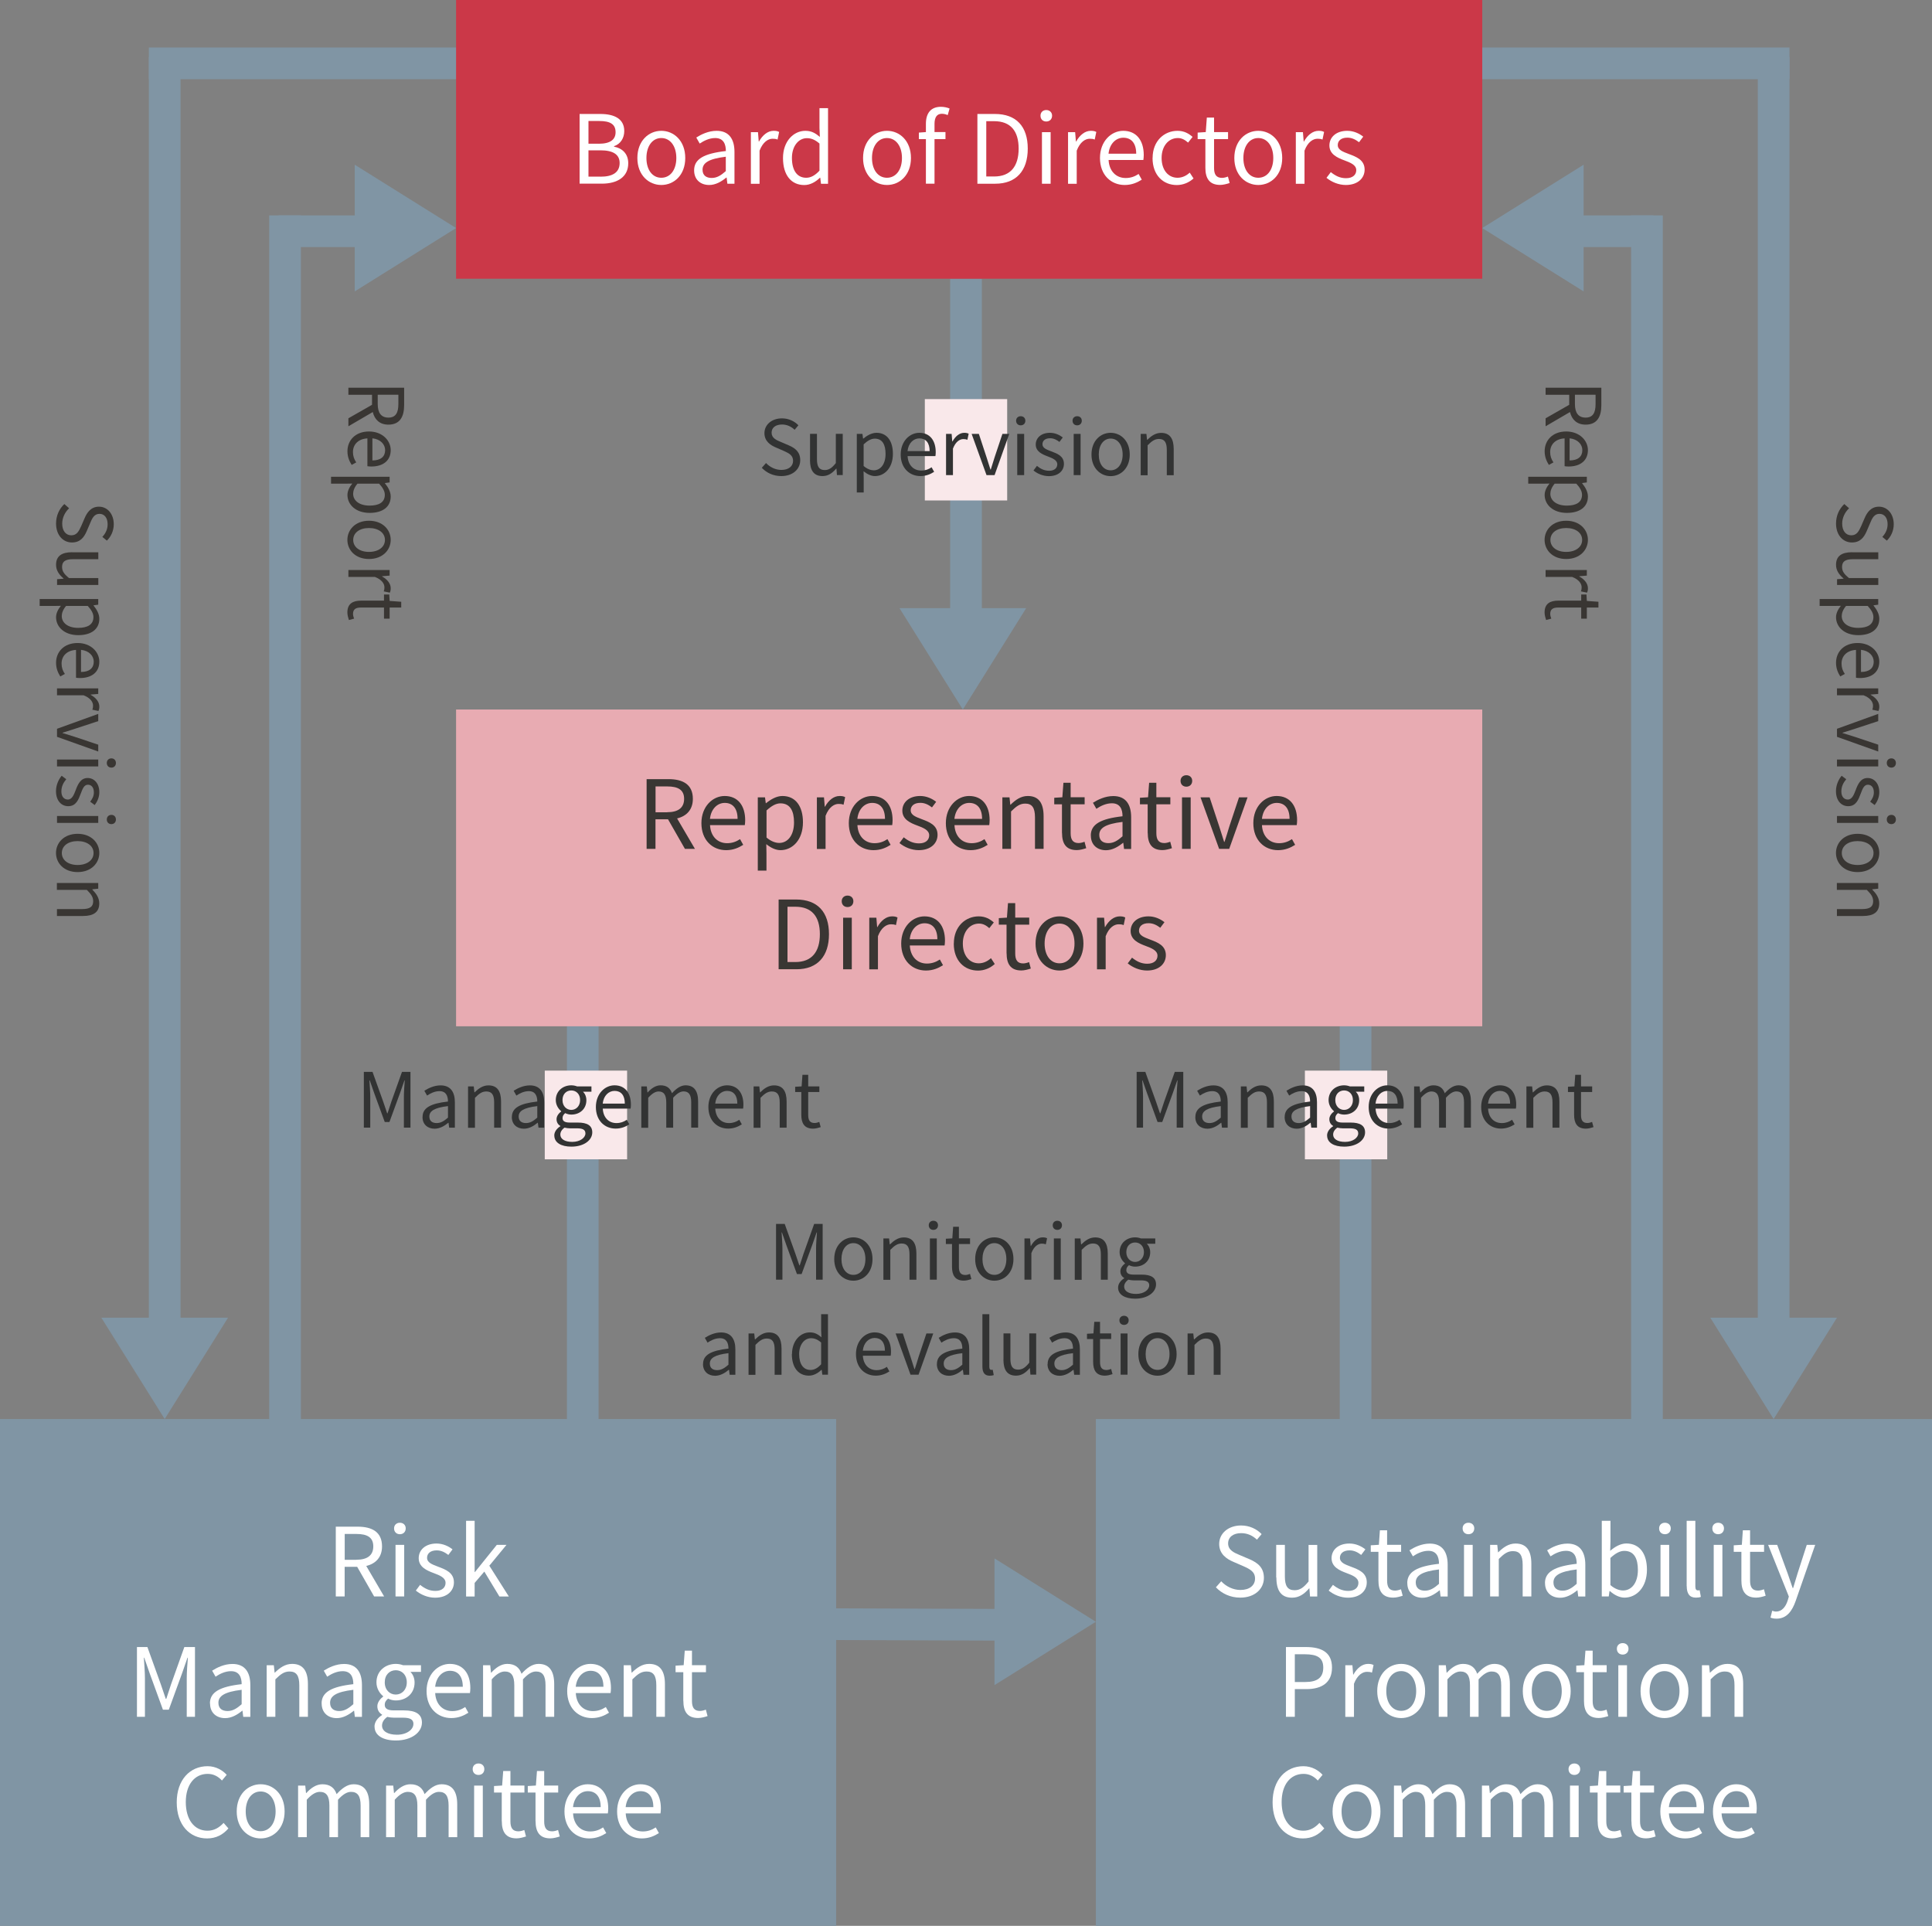
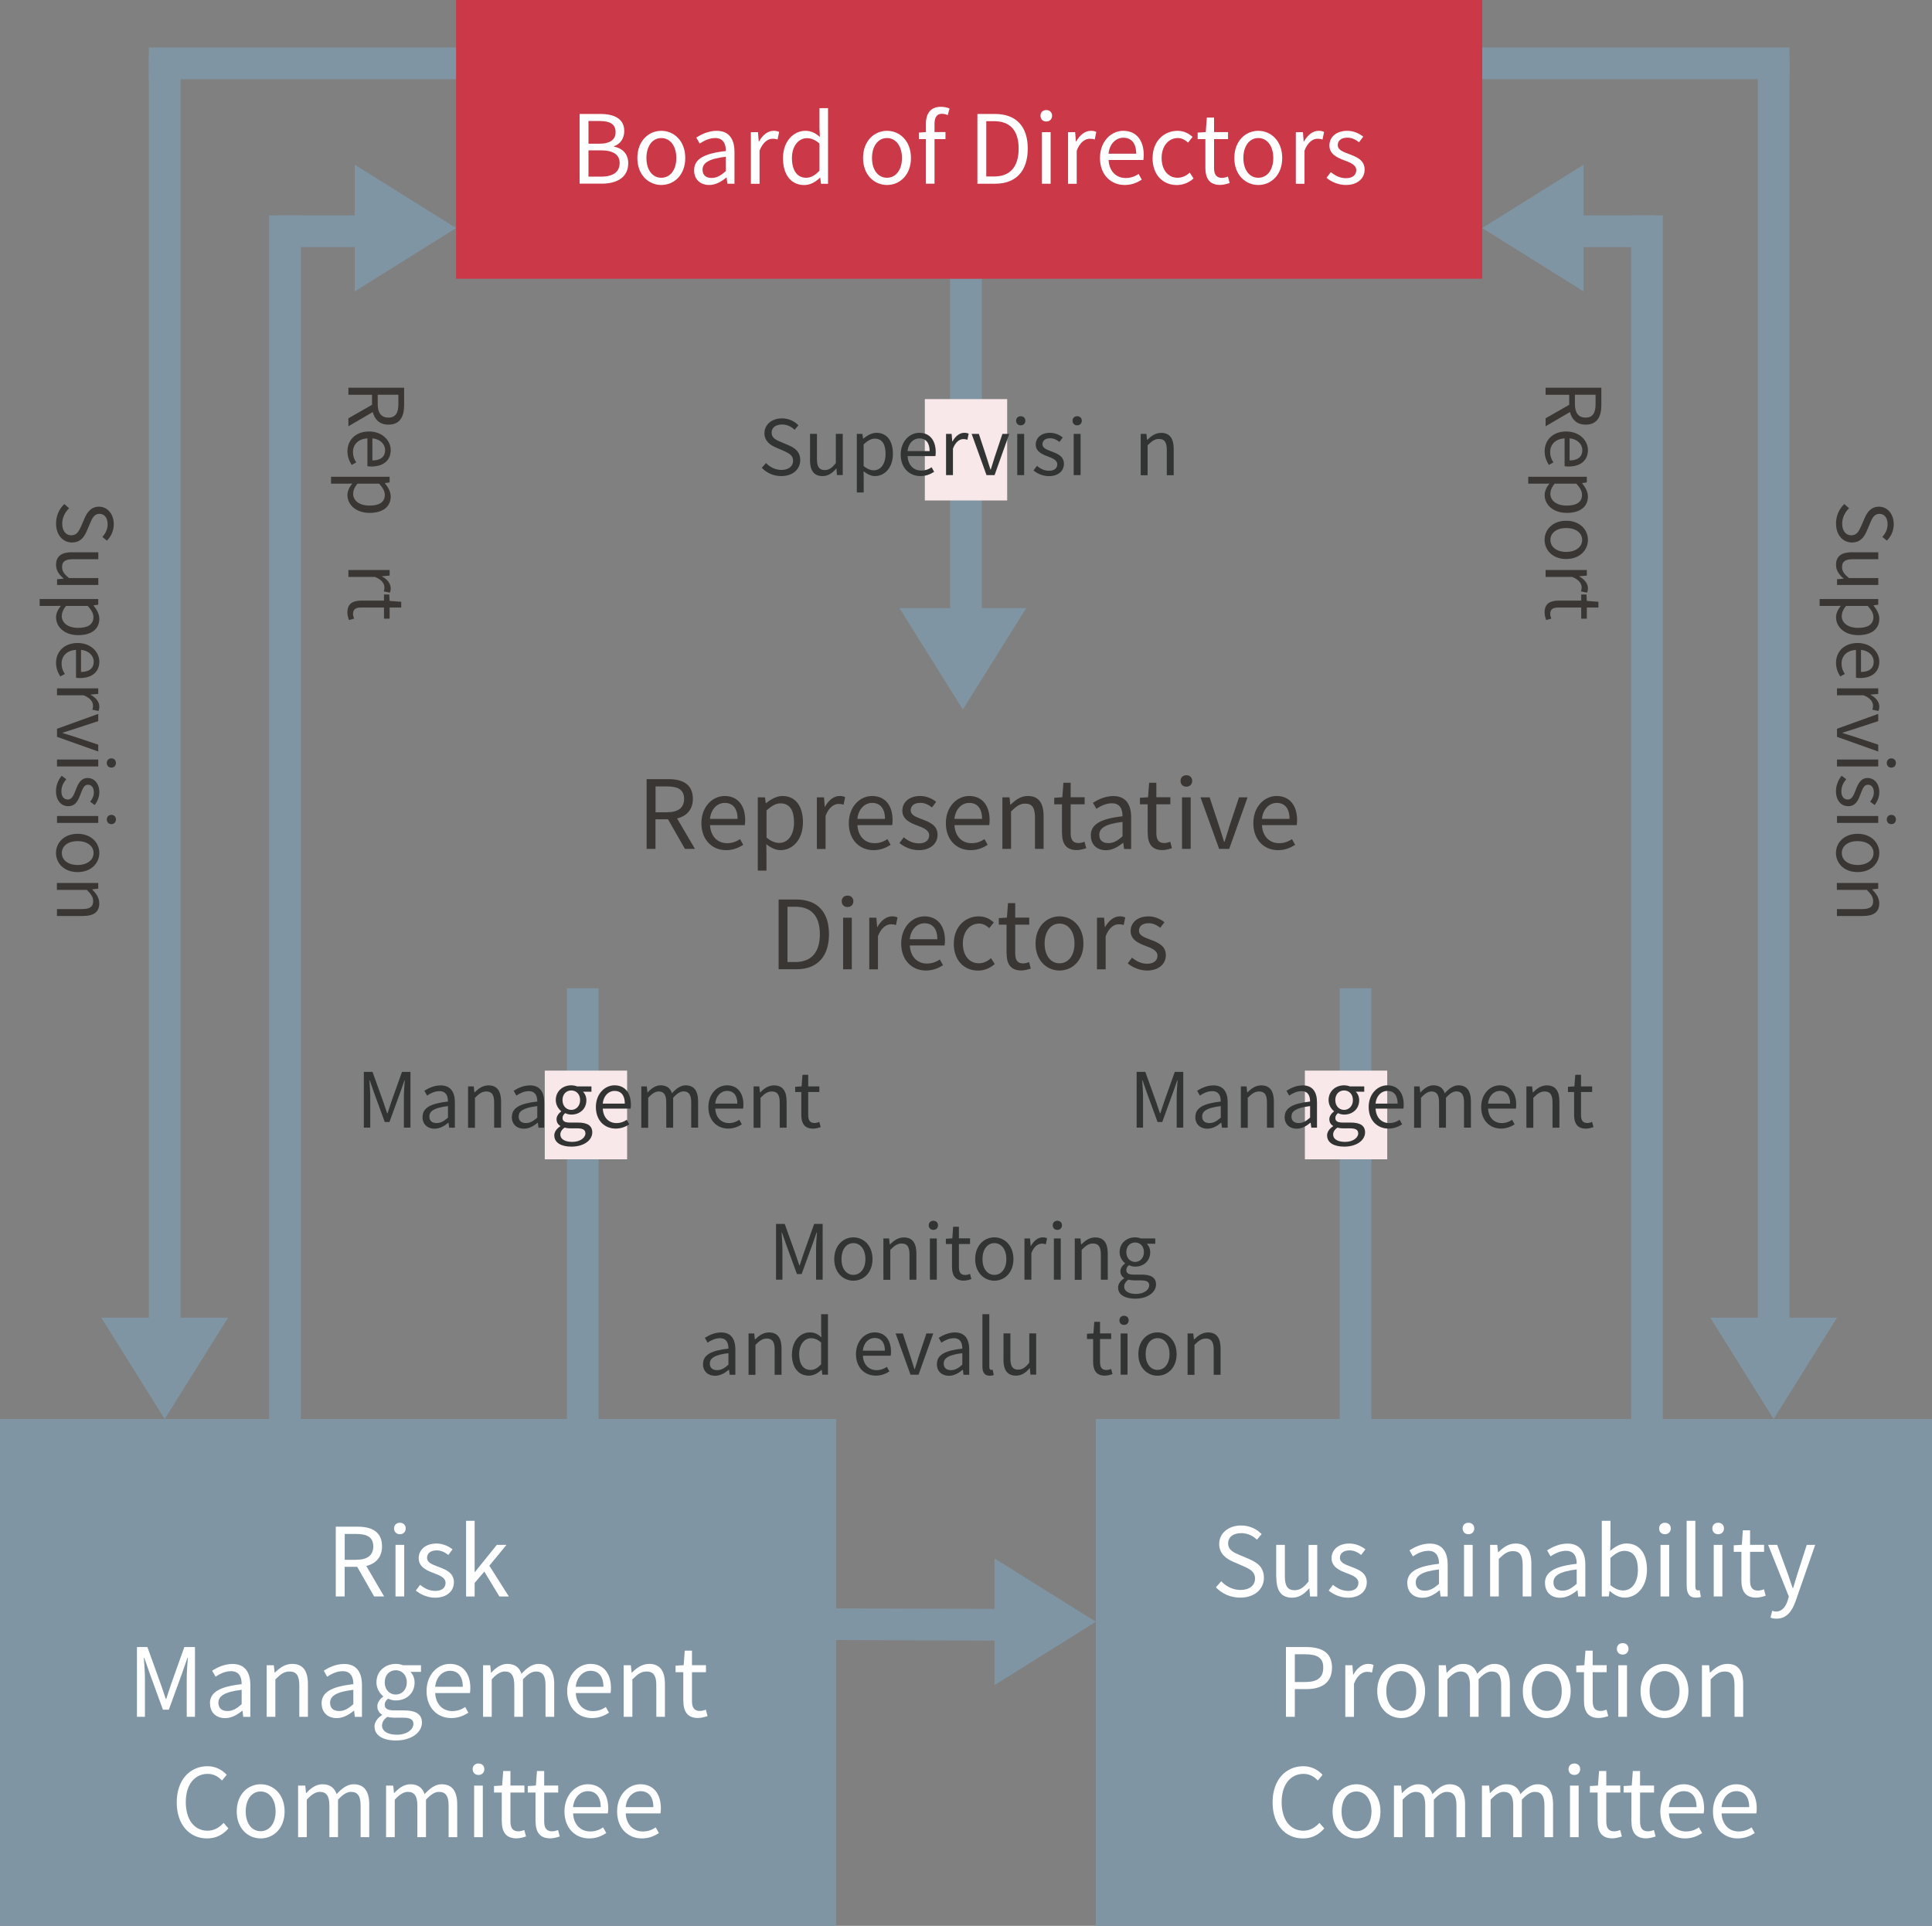
<svg xmlns="http://www.w3.org/2000/svg" id="_レイヤー_2" data-name="レイヤー_2" viewBox="0 0 305 304">
  <rect x="0" y="0" width="305" height="304" fill="#808080" stroke="none" />
  <defs>
    <style>
      .cls-1 {
        fill: #323333;
      }

      .cls-2 {
        fill: #e8abb2;
      }

      .cls-3 {
        fill: #fff;
      }

      .cls-4 {
        fill: none;
        stroke: #8095a4;
        stroke-width: 5px;
      }

      .cls-5 {
        fill: #8095a4;
      }

      .cls-6 {
        isolation: isolate;
      }

      .cls-7 {
        fill: #393633;
      }

      .cls-8 {
        fill: #cb3848;
      }

      .cls-9 {
        fill: #f9e8ea;
      }
    </style>
  </defs>
  <g id="_レイヤー_1-2" data-name="レイヤー_1">
    <g id="_図" data-name="図">
      <g id="_矢印" data-name="矢印">
        <line id="_線_1098" data-name="線_1098" class="cls-4" x1="152.5" y1="44" x2="152.5" y2="99.41" />
        <g id="_矢印-2" data-name="矢印-2">
          <path id="_多角形_7" data-name="多角形_7" class="cls-5" d="M152,112l-10-16h20l-10,16Z" />
        </g>
      </g>
      <g id="_矢印-3" data-name="矢印-3">
        <line id="_線_1098-2" data-name="線_1098-2" class="cls-4" x1="92" y1="156" x2="92" y2="236" />
      </g>
      <g id="_矢印-4" data-name="矢印-4">
        <line id="_線_1098-3" data-name="線_1098-3" class="cls-4" x1="214" y1="156" x2="214" y2="233" />
      </g>
      <g id="_矢印-5" data-name="矢印-5">
        <line id="_線_1098-4" data-name="線_1098-4" class="cls-4" x1="260" y1="225" x2="260" y2="34" />
        <g id="_矢印-6" data-name="矢印-6">
          <path id="_多角形_7-2" data-name="多角形_7-2" class="cls-5" d="M234,36l16-10v20l-16-10Z" />
        </g>
        <line id="_線_2284" data-name="線_2284" class="cls-4" x1="261" y1="36.5" x2="245.5" y2="36.5" />
      </g>
      <g id="_矢印-7" data-name="矢印-7">
        <line id="_線_1098-5" data-name="線_1098-5" class="cls-4" x1="280" y1="213" x2="280" y2="9" />
        <g id="_矢印-8" data-name="矢印-8">
          <path id="_多角形_7-3" data-name="多角形_7-3" class="cls-5" d="M280,224l-10-16h20l-10,16Z" />
        </g>
        <line id="_線_2284-2" data-name="線_2284-2" class="cls-4" x1="282.5" y1="10" x2="130.5" y2="10" />
      </g>
      <g id="_矢印-9" data-name="矢印-9">
        <line id="_線_1098-6" data-name="線_1098-6" class="cls-4" x1="45" y1="225" x2="45" y2="34" />
        <g id="_矢印-10" data-name="矢印-10">
          <path id="_多角形_7-4" data-name="多角形_7-4" class="cls-5" d="M72,36l-16,10v-20l16,10Z" />
        </g>
        <line id="_線_2284-3" data-name="線_2284-3" class="cls-4" x1="44" y1="36.5" x2="63.5" y2="36.5" />
      </g>
      <g id="_矢印-11" data-name="矢印-11">
        <line id="_線_1098-7" data-name="線_1098-7" class="cls-4" x1="26" y1="213" x2="26" y2="9" />
        <g id="_矢印-12" data-name="矢印-12">
          <path id="_多角形_7-5" data-name="多角形_7-5" class="cls-5" d="M26,224l-10-16h20l-10,16Z" />
        </g>
        <line id="_線_2284-4" data-name="線_2284-4" class="cls-4" x1="23.5" y1="10" x2="177.5" y2="10" />
      </g>
      <g id="_矢印-13" data-name="矢印-13">
        <line id="_線_1098-8" data-name="線_1098-8" class="cls-4" x1="29.5" y1="256" x2="163.5" y2="256.5" />
        <g id="_矢印-14" data-name="矢印-14">
          <path id="_多角形_7-6" data-name="多角形_7-6" class="cls-5" d="M173,256l-16,10v-20l16,10Z" />
        </g>
      </g>
      <g id="_グループ_15009" data-name="グループ_15009">
        <g id="_04">
          <rect id="_長方形_24929" data-name="長方形_24929" class="cls-5" x="173" y="224" width="132" height="80" />
          <g id="Sustainability_Promotion_Committee" class="cls-6">
            <g class="cls-6">
              <path class="cls-3" d="M191.95,250.56l.84-.95c.78.83,1.89,1.37,3.03,1.37,1.44,0,2.31-.72,2.31-1.8s-.79-1.48-1.83-1.95l-1.59-.69c-1.02-.43-2.24-1.21-2.24-2.82,0-1.7,1.47-2.92,3.46-2.92,1.31,0,2.46.55,3.24,1.36l-.74.88c-.67-.63-1.48-1.03-2.5-1.03-1.25,0-2.05.63-2.05,1.62,0,1.07.96,1.47,1.81,1.83l1.58.67c1.28.56,2.26,1.31,2.26,2.94,0,1.74-1.44,3.12-3.73,3.12-1.56,0-2.89-.63-3.85-1.63Z" />
              <path class="cls-3" d="M201.47,249.02v-5.16h1.37v5c0,1.51.45,2.16,1.53,2.16.84,0,1.42-.4,2.21-1.38v-5.77h1.37v8.14h-1.14l-.1-1.28h-.04c-.77.89-1.58,1.47-2.7,1.47-1.71,0-2.47-1.11-2.47-3.18Z" />
              <path class="cls-3" d="M209.76,251.07l.67-.9c.71.57,1.44.96,2.42.96,1.08,0,1.6-.57,1.6-1.27,0-.84-.96-1.2-1.86-1.54-1.14-.42-2.38-.98-2.38-2.36,0-1.29,1.05-2.31,2.82-2.31,1,0,1.89.42,2.52.92l-.66.88c-.55-.42-1.12-.72-1.84-.72-1.04,0-1.52.54-1.52,1.17,0,.78.84,1.06,1.75,1.41,1.19.45,2.49.93,2.49,2.47,0,1.32-1.05,2.42-2.97,2.42-1.16,0-2.26-.48-3.04-1.12Z" />
-               <path class="cls-3" d="M217.61,249.48v-4.52h-1.21v-1.03l1.28-.08.16-2.29h1.14v2.29h2.21v1.11h-2.21v4.54c0,1,.31,1.58,1.26,1.58.29,0,.66-.1.93-.21l.27,1.02c-.46.15-1,.3-1.5.3-1.74,0-2.33-1.1-2.33-2.71Z" />
              <path class="cls-3" d="M222.16,249.89c0-1.77,1.54-2.65,5.01-3.04,0-1.05-.35-2.05-1.68-2.05-.94,0-1.8.44-2.44.87l-.54-.95c.75-.48,1.91-1.06,3.21-1.06,1.98,0,2.82,1.33,2.82,3.34v5.01h-1.12l-.12-.97h-.05c-.78.64-1.69,1.17-2.7,1.17-1.37,0-2.38-.84-2.38-2.31ZM227.17,250.02v-2.28c-2.75.33-3.67,1-3.67,2.05,0,.93.63,1.3,1.44,1.3s1.44-.38,2.24-1.08Z" />
              <path class="cls-3" d="M230.9,241.26c0-.53.38-.89.92-.89s.92.36.92.89c0,.55-.38.92-.92.92s-.92-.36-.92-.92ZM231.12,243.86h1.37v8.14h-1.37v-8.14Z" />
              <path class="cls-3" d="M235.25,243.86h1.12l.12,1.17h.04c.78-.76,1.62-1.38,2.73-1.38,1.71,0,2.49,1.11,2.49,3.19v5.16h-1.37v-4.98c0-1.53-.46-2.17-1.54-2.17-.84,0-1.41.42-2.23,1.24v5.91h-1.37v-8.14Z" />
              <path class="cls-3" d="M243.9,249.89c0-1.77,1.54-2.65,5.01-3.04,0-1.05-.34-2.05-1.68-2.05-.95,0-1.8.44-2.45.87l-.54-.95c.75-.48,1.91-1.06,3.21-1.06,1.98,0,2.82,1.33,2.82,3.34v5.01h-1.12l-.12-.97h-.04c-.78.64-1.7,1.17-2.7,1.17-1.36,0-2.38-.84-2.38-2.31ZM248.91,250.02v-2.28c-2.75.33-3.67,1-3.67,2.05,0,.93.63,1.3,1.44,1.3s1.44-.38,2.23-1.08Z" />
              <path class="cls-3" d="M254.15,251.16h-.06l-.12.84h-1.1v-11.94h1.37v3.27l-.04,1.47c.74-.65,1.65-1.16,2.55-1.16,2.12,0,3.25,1.65,3.25,4.14,0,2.8-1.67,4.41-3.54,4.41-.75,0-1.6-.39-2.31-1.04ZM258.57,247.82c0-1.8-.6-3.01-2.15-3.01-.69,0-1.41.39-2.19,1.12v4.28c.72.63,1.46.85,2,.85,1.35,0,2.34-1.21,2.34-3.24Z" />
              <path class="cls-3" d="M261.92,241.26c0-.53.38-.89.92-.89s.92.36.92.89c0,.55-.38.92-.92.92s-.92-.36-.92-.92ZM262.14,243.86h1.37v8.14h-1.37v-8.14Z" />
              <path class="cls-3" d="M266.27,250.38v-10.32h1.37v10.41c0,.42.18.58.39.58.08,0,.13,0,.29-.03l.19,1.05c-.19.08-.42.12-.79.12-1.02,0-1.44-.66-1.44-1.82Z" />
              <path class="cls-3" d="M270.32,241.26c0-.53.38-.89.92-.89s.92.36.92.89c0,.55-.38.92-.92.92s-.92-.36-.92-.92ZM270.54,243.86h1.37v8.14h-1.37v-8.14Z" />
              <path class="cls-3" d="M274.91,249.48v-4.52h-1.21v-1.03l1.28-.08.16-2.29h1.14v2.29h2.21v1.11h-2.21v4.54c0,1,.31,1.58,1.26,1.58.29,0,.66-.1.93-.21l.27,1.02c-.46.15-1,.3-1.5.3-1.74,0-2.33-1.1-2.33-2.71Z" />
              <path class="cls-3" d="M279.5,255.35l.27-1.09c.16.06.4.13.61.13.93,0,1.52-.75,1.84-1.75l.18-.62-3.27-8.16h1.43l1.66,4.53c.24.71.53,1.54.78,2.28h.08c.22-.74.46-1.56.69-2.28l1.46-4.53h1.33l-3.07,8.82c-.56,1.61-1.41,2.83-3.03,2.83-.39,0-.71-.06-.96-.17Z" />
            </g>
            <g class="cls-6">
              <path class="cls-3" d="M203.02,259.99h3.15c2.46,0,4.11.84,4.11,3.24s-1.63,3.4-4.05,3.4h-1.82v4.37h-1.4v-11.01ZM206.05,265.51c1.93,0,2.85-.7,2.85-2.28s-.98-2.1-2.91-2.1h-1.58v4.38h1.63Z" />
              <path class="cls-3" d="M212.38,262.86h1.12l.12,1.48h.04c.57-1.03,1.39-1.69,2.31-1.69.36,0,.61.04.87.18l-.25,1.2c-.27-.11-.46-.13-.79-.13-.67,0-1.51.48-2.05,1.88v5.23h-1.37v-8.14Z" />
              <path class="cls-3" d="M217.42,266.94c0-2.71,1.79-4.29,3.78-4.29s3.78,1.58,3.78,4.29-1.79,4.26-3.78,4.26-3.78-1.56-3.78-4.26ZM223.57,266.94c0-1.88-.96-3.15-2.37-3.15s-2.35,1.28-2.35,3.15.94,3.12,2.35,3.12,2.37-1.24,2.37-3.12Z" />
              <path class="cls-3" d="M227.13,262.86h1.12l.12,1.18h.04c.71-.78,1.56-1.39,2.54-1.39,1.25,0,1.92.6,2.25,1.56.84-.92,1.7-1.56,2.69-1.56,1.68,0,2.47,1.11,2.47,3.19v5.16h-1.37v-4.98c0-1.53-.48-2.17-1.52-2.17-.63,0-1.29.4-2.05,1.24v5.91h-1.36v-4.98c0-1.53-.48-2.17-1.51-2.17-.62,0-1.31.4-2.05,1.24v5.91h-1.37v-8.14Z" />
              <path class="cls-3" d="M240.4,266.94c0-2.71,1.78-4.29,3.78-4.29s3.78,1.58,3.78,4.29-1.79,4.26-3.78,4.26-3.78-1.56-3.78-4.26ZM246.55,266.94c0-1.88-.96-3.15-2.37-3.15s-2.36,1.28-2.36,3.15.95,3.12,2.36,3.12,2.37-1.24,2.37-3.12Z" />
              <path class="cls-3" d="M250.06,268.48v-4.52h-1.22v-1.03l1.28-.08.17-2.29h1.14v2.29h2.21v1.11h-2.21v4.54c0,1,.32,1.58,1.26,1.58.29,0,.66-.1.93-.21l.27,1.02c-.46.15-1.01.3-1.5.3-1.74,0-2.33-1.1-2.33-2.71Z" />
              <path class="cls-3" d="M255.25,260.26c0-.53.38-.89.92-.89s.92.36.92.89c0,.55-.38.92-.92.92s-.92-.36-.92-.92ZM255.48,262.86h1.37v8.14h-1.37v-8.14Z" />
              <path class="cls-3" d="M258.99,266.94c0-2.71,1.79-4.29,3.78-4.29s3.78,1.58,3.78,4.29-1.79,4.26-3.78,4.26-3.78-1.56-3.78-4.26ZM265.14,266.94c0-1.88-.96-3.15-2.37-3.15s-2.35,1.28-2.35,3.15.94,3.12,2.35,3.12,2.37-1.24,2.37-3.12Z" />
              <path class="cls-3" d="M268.69,262.86h1.12l.12,1.17h.04c.78-.76,1.62-1.38,2.73-1.38,1.71,0,2.49,1.11,2.49,3.19v5.16h-1.37v-4.98c0-1.53-.46-2.17-1.54-2.17-.84,0-1.41.42-2.23,1.24v5.91h-1.37v-8.14Z" />
            </g>
            <g class="cls-6">
              <path class="cls-3" d="M200.9,284.51c0-3.55,2.08-5.71,4.87-5.71,1.33,0,2.39.66,3.02,1.36l-.75.9c-.57-.62-1.31-1.05-2.25-1.05-2.08,0-3.46,1.71-3.46,4.45s1.32,4.52,3.42,4.52c1.05,0,1.84-.47,2.55-1.23l.76.87c-.87,1-1.95,1.58-3.38,1.58-2.73,0-4.78-2.12-4.78-5.69Z" />
              <path class="cls-3" d="M210.37,285.94c0-2.71,1.78-4.29,3.78-4.29s3.78,1.58,3.78,4.29-1.79,4.26-3.78,4.26-3.78-1.56-3.78-4.26ZM216.51,285.94c0-1.88-.96-3.15-2.37-3.15s-2.35,1.28-2.35,3.15.94,3.12,2.35,3.12,2.37-1.24,2.37-3.12Z" />
              <path class="cls-3" d="M220.07,281.86h1.12l.12,1.18h.04c.71-.78,1.56-1.39,2.54-1.39,1.25,0,1.92.6,2.25,1.56.84-.92,1.69-1.56,2.68-1.56,1.68,0,2.47,1.11,2.47,3.19v5.16h-1.36v-4.98c0-1.53-.48-2.17-1.52-2.17-.63,0-1.29.4-2.05,1.24v5.91h-1.36v-4.98c0-1.53-.48-2.17-1.52-2.17-.61,0-1.3.4-2.05,1.24v5.91h-1.37v-8.14Z" />
              <path class="cls-3" d="M233.96,281.86h1.12l.12,1.18h.04c.71-.78,1.56-1.39,2.54-1.39,1.25,0,1.92.6,2.25,1.56.84-.92,1.69-1.56,2.68-1.56,1.68,0,2.47,1.11,2.47,3.19v5.16h-1.36v-4.98c0-1.53-.48-2.17-1.52-2.17-.63,0-1.29.4-2.05,1.24v5.91h-1.36v-4.98c0-1.53-.48-2.17-1.52-2.17-.61,0-1.3.4-2.05,1.24v5.91h-1.37v-8.14Z" />
              <path class="cls-3" d="M247.62,279.26c0-.53.38-.89.92-.89s.92.36.92.89c0,.55-.38.92-.92.92s-.92-.36-.92-.92ZM247.85,281.86h1.37v8.14h-1.37v-8.14Z" />
              <path class="cls-3" d="M252.21,287.48v-4.52h-1.22v-1.03l1.28-.08.17-2.29h1.14v2.29h2.21v1.11h-2.21v4.54c0,1,.32,1.58,1.26,1.58.29,0,.66-.1.93-.21l.27,1.02c-.46.15-1,.3-1.5.3-1.74,0-2.32-1.1-2.32-2.71Z" />
              <path class="cls-3" d="M257.54,287.48v-4.52h-1.22v-1.03l1.28-.08.17-2.29h1.14v2.29h2.21v1.11h-2.21v4.54c0,1,.32,1.58,1.26,1.58.29,0,.66-.1.93-.21l.27,1.02c-.46.15-1,.3-1.5.3-1.74,0-2.32-1.1-2.32-2.71Z" />
              <path class="cls-3" d="M262.11,285.94c0-2.64,1.79-4.29,3.67-4.29,2.07,0,3.24,1.5,3.24,3.82,0,.3-.03.58-.06.78h-5.49c.09,1.74,1.15,2.85,2.7,2.85.8,0,1.44-.24,2.04-.64l.5.9c-.72.46-1.59.84-2.7.84-2.16,0-3.9-1.58-3.9-4.26ZM267.83,285.26c0-1.63-.75-2.52-2.03-2.52-1.15,0-2.17.93-2.34,2.52h4.37Z" />
              <path class="cls-3" d="M270.42,285.94c0-2.64,1.78-4.29,3.67-4.29,2.07,0,3.24,1.5,3.24,3.82,0,.3-.03.58-.06.78h-5.49c.09,1.74,1.16,2.85,2.7,2.85.79,0,1.44-.24,2.04-.64l.5.9c-.72.46-1.59.84-2.7.84-2.16,0-3.9-1.58-3.9-4.26ZM276.14,285.26c0-1.63-.75-2.52-2.03-2.52-1.16,0-2.17.93-2.34,2.52h4.37Z" />
            </g>
          </g>
        </g>
        <g id="_03">
          <path id="_パス_83222" data-name="パス_83222" class="cls-5" d="M0,224h132v80H0v-80Z" />
          <g id="Risk_Management_Committee" class="cls-6">
            <g class="cls-6">
              <path class="cls-3" d="M53.02,240.99h3.45c2.23,0,3.84.81,3.84,3.11,0,1.71-.99,2.73-2.49,3.09l2.82,4.81h-1.58l-2.67-4.67h-1.98v4.67h-1.4v-11.01ZM56.26,246.21c1.72,0,2.67-.69,2.67-2.11s-.95-1.96-2.67-1.96h-1.84v4.08h1.84Z" />
              <path class="cls-3" d="M62.21,241.26c0-.53.38-.89.92-.89s.92.36.92.89c0,.55-.38.92-.92.92s-.92-.36-.92-.92ZM62.44,243.86h1.37v8.14h-1.37v-8.14Z" />
              <path class="cls-3" d="M65.65,251.07l.67-.9c.71.57,1.44.96,2.42.96,1.08,0,1.6-.57,1.6-1.27,0-.84-.96-1.2-1.86-1.54-1.14-.42-2.38-.98-2.38-2.36,0-1.29,1.05-2.31,2.82-2.31,1,0,1.89.42,2.52.92l-.66.88c-.56-.42-1.12-.72-1.84-.72-1.04,0-1.52.54-1.52,1.17,0,.78.84,1.06,1.75,1.41,1.19.45,2.49.93,2.49,2.47,0,1.32-1.05,2.42-2.97,2.42-1.16,0-2.26-.48-3.04-1.12Z" />
              <path class="cls-3" d="M73.58,240.06h1.35v8.1h.04l3.46-4.3h1.53l-2.71,3.29,3.08,4.86h-1.49l-2.38-3.93-1.53,1.79v2.14h-1.35v-11.94Z" />
            </g>
            <g class="cls-6">
              <path class="cls-3" d="M21.59,259.99h1.68l2.12,5.89c.25.77.51,1.53.78,2.29h.08c.25-.76.49-1.53.75-2.29l2.1-5.89h1.68v11.01h-1.3v-6.09c0-.95.1-2.28.18-3.24h-.06l-.87,2.5-2.08,5.71h-.93l-2.08-5.71-.87-2.5h-.06c.06.96.17,2.29.17,3.24v6.09h-1.26v-11.01Z" />
              <path class="cls-3" d="M33.14,268.89c0-1.77,1.54-2.65,5.01-3.04,0-1.05-.35-2.05-1.68-2.05-.94,0-1.8.44-2.44.87l-.54-.95c.75-.48,1.9-1.06,3.21-1.06,1.98,0,2.82,1.33,2.82,3.34v5.01h-1.12l-.12-.97h-.04c-.78.64-1.69,1.17-2.7,1.17-1.37,0-2.38-.84-2.38-2.31ZM38.15,269.02v-2.28c-2.75.33-3.67,1-3.67,2.05,0,.93.63,1.3,1.44,1.3s1.44-.38,2.24-1.08Z" />
              <path class="cls-3" d="M42.11,262.86h1.12l.12,1.17h.04c.78-.76,1.62-1.38,2.73-1.38,1.71,0,2.49,1.11,2.49,3.19v5.16h-1.36v-4.98c0-1.53-.47-2.17-1.54-2.17-.84,0-1.41.42-2.24,1.24v5.91h-1.37v-8.14Z" />
              <path class="cls-3" d="M50.77,268.89c0-1.77,1.54-2.65,5.01-3.04,0-1.05-.34-2.05-1.68-2.05-.95,0-1.8.44-2.45.87l-.54-.95c.75-.48,1.91-1.06,3.21-1.06,1.98,0,2.82,1.33,2.82,3.34v5.01h-1.12l-.12-.97h-.04c-.78.64-1.7,1.17-2.7,1.17-1.36,0-2.38-.84-2.38-2.31ZM55.78,269.02v-2.28c-2.75.33-3.67,1-3.67,2.05,0,.93.63,1.3,1.44,1.3s1.44-.38,2.23-1.08Z" />
              <path class="cls-3" d="M59.12,272.56c0-.69.43-1.35,1.2-1.84v-.06c-.43-.25-.75-.69-.75-1.33s.5-1.21.92-1.52v-.06c-.54-.43-1.06-1.21-1.06-2.19,0-1.79,1.41-2.91,3.06-2.91.45,0,.86.1,1.14.21h2.83v1.05h-1.67c.39.38.66.97.66,1.68,0,1.74-1.32,2.83-2.97,2.83-.41,0-.85-.1-1.21-.29-.3.25-.53.53-.53.98,0,.52.33.88,1.43.88h1.59c1.89,0,2.85.6,2.85,1.93,0,1.52-1.61,2.82-4.12,2.82-2,0-3.36-.78-3.36-2.19ZM65.27,272.14c0-.75-.58-1-1.67-1h-1.41c-.3,0-.69-.04-1.05-.13-.58.42-.83.9-.83,1.38,0,.87.89,1.44,2.36,1.44,1.56,0,2.59-.83,2.59-1.68ZM64.22,265.56c0-1.19-.78-1.91-1.74-1.91s-1.74.71-1.74,1.91.79,1.93,1.74,1.93,1.74-.75,1.74-1.93Z" />
              <path class="cls-3" d="M67.34,266.94c0-2.64,1.78-4.29,3.67-4.29,2.07,0,3.24,1.5,3.24,3.82,0,.3-.03.58-.06.78h-5.49c.09,1.74,1.16,2.85,2.7,2.85.79,0,1.44-.24,2.04-.64l.5.9c-.72.46-1.59.84-2.7.84-2.16,0-3.9-1.58-3.9-4.26ZM73.06,266.26c0-1.63-.75-2.52-2.02-2.52-1.16,0-2.17.93-2.34,2.52h4.36Z" />
              <path class="cls-3" d="M76.27,262.86h1.12l.12,1.18h.04c.71-.78,1.56-1.39,2.53-1.39,1.25,0,1.92.6,2.25,1.56.84-.92,1.7-1.56,2.69-1.56,1.68,0,2.47,1.11,2.47,3.19v5.16h-1.37v-4.98c0-1.53-.48-2.17-1.51-2.17-.63,0-1.29.4-2.05,1.24v5.91h-1.37v-4.98c0-1.53-.48-2.17-1.51-2.17-.62,0-1.31.4-2.05,1.24v5.91h-1.37v-8.14Z" />
              <path class="cls-3" d="M89.54,266.94c0-2.64,1.79-4.29,3.67-4.29,2.07,0,3.24,1.5,3.24,3.82,0,.3-.03.58-.06.78h-5.49c.09,1.74,1.15,2.85,2.7,2.85.8,0,1.44-.24,2.04-.64l.5.9c-.72.46-1.59.84-2.7.84-2.16,0-3.9-1.58-3.9-4.26ZM95.26,266.26c0-1.63-.75-2.52-2.03-2.52-1.15,0-2.17.93-2.34,2.52h4.37Z" />
              <path class="cls-3" d="M98.47,262.86h1.12l.12,1.17h.04c.78-.76,1.62-1.38,2.73-1.38,1.71,0,2.49,1.11,2.49,3.19v5.16h-1.36v-4.98c0-1.53-.47-2.17-1.54-2.17-.84,0-1.41.42-2.24,1.24v5.91h-1.37v-8.14Z" />
              <path class="cls-3" d="M107.87,268.48v-4.52h-1.22v-1.03l1.28-.08.17-2.29h1.14v2.29h2.21v1.11h-2.21v4.54c0,1,.32,1.58,1.26,1.58.29,0,.66-.1.93-.21l.27,1.02c-.46.15-1,.3-1.5.3-1.74,0-2.32-1.1-2.32-2.71Z" />
            </g>
            <g class="cls-6">
              <path class="cls-3" d="M27.9,284.51c0-3.55,2.08-5.71,4.87-5.71,1.33,0,2.39.66,3.02,1.36l-.75.9c-.57-.62-1.31-1.05-2.25-1.05-2.08,0-3.46,1.71-3.46,4.45s1.32,4.52,3.42,4.52c1.05,0,1.84-.47,2.55-1.23l.76.87c-.87,1-1.95,1.58-3.38,1.58-2.73,0-4.78-2.12-4.78-5.69Z" />
              <path class="cls-3" d="M37.37,285.94c0-2.71,1.78-4.29,3.78-4.29s3.78,1.58,3.78,4.29-1.79,4.26-3.78,4.26-3.78-1.56-3.78-4.26ZM43.51,285.94c0-1.88-.96-3.15-2.37-3.15s-2.35,1.28-2.35,3.15.94,3.12,2.35,3.12,2.37-1.24,2.37-3.12Z" />
              <path class="cls-3" d="M47.07,281.86h1.12l.12,1.18h.04c.71-.78,1.56-1.39,2.54-1.39,1.25,0,1.92.6,2.25,1.56.84-.92,1.69-1.56,2.68-1.56,1.68,0,2.47,1.11,2.47,3.19v5.16h-1.36v-4.98c0-1.53-.48-2.17-1.52-2.17-.63,0-1.29.4-2.05,1.24v5.91h-1.36v-4.98c0-1.53-.48-2.17-1.52-2.17-.61,0-1.3.4-2.05,1.24v5.91h-1.37v-8.14Z" />
              <path class="cls-3" d="M60.96,281.86h1.12l.12,1.18h.04c.71-.78,1.56-1.39,2.54-1.39,1.25,0,1.92.6,2.25,1.56.84-.92,1.69-1.56,2.68-1.56,1.68,0,2.47,1.11,2.47,3.19v5.16h-1.36v-4.98c0-1.53-.48-2.17-1.52-2.17-.63,0-1.29.4-2.05,1.24v5.91h-1.36v-4.98c0-1.53-.48-2.17-1.52-2.17-.61,0-1.3.4-2.05,1.24v5.91h-1.37v-8.14Z" />
              <path class="cls-3" d="M74.62,279.26c0-.53.38-.89.92-.89s.92.36.92.89c0,.55-.38.92-.92.92s-.92-.36-.92-.92ZM74.85,281.86h1.37v8.14h-1.37v-8.14Z" />
              <path class="cls-3" d="M79.21,287.48v-4.52h-1.22v-1.03l1.28-.08.17-2.29h1.14v2.29h2.21v1.11h-2.21v4.54c0,1,.32,1.58,1.26,1.58.29,0,.66-.1.93-.21l.27,1.02c-.46.15-1,.3-1.5.3-1.74,0-2.32-1.1-2.32-2.71Z" />
              <path class="cls-3" d="M84.54,287.48v-4.52h-1.22v-1.03l1.28-.08.17-2.29h1.14v2.29h2.21v1.11h-2.21v4.54c0,1,.32,1.58,1.26,1.58.29,0,.66-.1.93-.21l.27,1.02c-.46.15-1,.3-1.5.3-1.74,0-2.32-1.1-2.32-2.71Z" />
              <path class="cls-3" d="M89.11,285.94c0-2.64,1.79-4.29,3.67-4.29,2.07,0,3.24,1.5,3.24,3.82,0,.3-.03.58-.06.78h-5.49c.09,1.74,1.15,2.85,2.7,2.85.8,0,1.44-.24,2.04-.64l.5.9c-.72.46-1.59.84-2.7.84-2.16,0-3.9-1.58-3.9-4.26ZM94.83,285.26c0-1.63-.75-2.52-2.03-2.52-1.15,0-2.17.93-2.34,2.52h4.37Z" />
              <path class="cls-3" d="M97.42,285.94c0-2.64,1.78-4.29,3.67-4.29,2.07,0,3.24,1.5,3.24,3.82,0,.3-.03.58-.06.78h-5.49c.09,1.74,1.16,2.85,2.7,2.85.79,0,1.44-.24,2.04-.64l.5.9c-.72.46-1.59.84-2.7.84-2.16,0-3.9-1.58-3.9-4.26ZM103.14,285.26c0-1.63-.75-2.52-2.03-2.52-1.16,0-2.17.93-2.34,2.52h4.37Z" />
            </g>
          </g>
        </g>
      </g>
      <g id="_02">
-         <rect id="_長方形_24929-2" data-name="長方形_24929-2" class="cls-2" x="72" y="112" width="162" height="50" />
        <g id="Representative_Directors" class="cls-6">
          <g class="cls-6">
            <path class="cls-7" d="M102.09,122.99h3.45c2.23,0,3.84.81,3.84,3.11,0,1.71-.99,2.73-2.49,3.09l2.82,4.81h-1.58l-2.67-4.67h-1.98v4.67h-1.4v-11.01ZM105.33,128.21c1.72,0,2.67-.69,2.67-2.11s-.95-1.96-2.67-1.96h-1.84v4.08h1.84Z" />
            <path class="cls-7" d="M110.73,129.94c0-2.64,1.78-4.29,3.67-4.29,2.07,0,3.24,1.5,3.24,3.82,0,.3-.03.58-.06.78h-5.49c.09,1.74,1.16,2.85,2.7,2.85.79,0,1.44-.24,2.04-.64l.5.9c-.72.46-1.59.84-2.7.84-2.16,0-3.9-1.58-3.9-4.26ZM116.44,129.26c0-1.63-.75-2.52-2.02-2.52-1.16,0-2.17.93-2.34,2.52h4.36Z" />
            <path class="cls-7" d="M119.65,125.86h1.12l.12.93h.04c.74-.6,1.65-1.14,2.59-1.14,2.1,0,3.24,1.65,3.24,4.15,0,2.79-1.67,4.4-3.54,4.4-.73,0-1.51-.35-2.25-.95l.03,1.42v2.76h-1.37v-11.58ZM125.35,129.82c0-1.8-.6-3.01-2.15-3.01-.69,0-1.39.39-2.19,1.12v4.28c.74.63,1.46.85,2,.85,1.35,0,2.34-1.21,2.34-3.24Z" />
            <path class="cls-7" d="M128.96,125.86h1.12l.12,1.48h.04c.57-1.03,1.39-1.69,2.31-1.69.36,0,.62.04.87.18l-.25,1.2c-.27-.11-.46-.13-.79-.13-.67,0-1.52.48-2.05,1.88v5.23h-1.37v-8.14Z" />
            <path class="cls-7" d="M134,129.94c0-2.64,1.78-4.29,3.67-4.29,2.07,0,3.24,1.5,3.24,3.82,0,.3-.03.58-.06.78h-5.49c.09,1.74,1.16,2.85,2.7,2.85.79,0,1.44-.24,2.04-.64l.5.9c-.72.46-1.59.84-2.7.84-2.16,0-3.9-1.58-3.9-4.26ZM139.71,129.26c0-1.63-.75-2.52-2.02-2.52-1.16,0-2.17.93-2.34,2.52h4.36Z" />
            <path class="cls-7" d="M142,133.07l.67-.9c.71.57,1.44.96,2.42.96,1.08,0,1.6-.57,1.6-1.27,0-.84-.96-1.2-1.86-1.54-1.14-.42-2.38-.98-2.38-2.36,0-1.29,1.05-2.31,2.82-2.31,1,0,1.89.42,2.52.92l-.66.88c-.56-.42-1.12-.72-1.84-.72-1.04,0-1.52.54-1.52,1.17,0,.78.84,1.06,1.75,1.41,1.19.45,2.49.93,2.49,2.47,0,1.32-1.05,2.42-2.97,2.42-1.16,0-2.26-.48-3.04-1.12Z" />
            <path class="cls-7" d="M149.32,129.94c0-2.64,1.79-4.29,3.67-4.29,2.07,0,3.24,1.5,3.24,3.82,0,.3-.03.58-.06.78h-5.49c.09,1.74,1.15,2.85,2.7,2.85.8,0,1.44-.24,2.04-.64l.5.9c-.72.46-1.59.84-2.7.84-2.16,0-3.9-1.58-3.9-4.26ZM155.04,129.26c0-1.63-.75-2.52-2.03-2.52-1.15,0-2.17.93-2.34,2.52h4.37Z" />
            <path class="cls-7" d="M158.25,125.86h1.12l.12,1.17h.04c.78-.76,1.62-1.38,2.73-1.38,1.71,0,2.49,1.11,2.49,3.19v5.16h-1.36v-4.98c0-1.53-.47-2.17-1.54-2.17-.84,0-1.41.42-2.24,1.24v5.91h-1.37v-8.14Z" />
            <path class="cls-7" d="M167.65,131.48v-4.52h-1.22v-1.03l1.28-.08.17-2.29h1.14v2.29h2.21v1.11h-2.21v4.54c0,1,.32,1.58,1.26,1.58.29,0,.66-.1.93-.21l.27,1.02c-.46.15-1,.3-1.5.3-1.74,0-2.32-1.1-2.32-2.71Z" />
            <path class="cls-7" d="M172.2,131.89c0-1.77,1.54-2.65,5.01-3.04,0-1.05-.34-2.05-1.68-2.05-.95,0-1.8.44-2.45.87l-.54-.95c.75-.48,1.91-1.06,3.21-1.06,1.98,0,2.82,1.33,2.82,3.34v5.01h-1.12l-.12-.97h-.04c-.78.64-1.7,1.17-2.7,1.17-1.36,0-2.38-.84-2.38-2.31ZM177.21,132.02v-2.28c-2.75.33-3.67,1-3.67,2.05,0,.93.63,1.3,1.44,1.3s1.44-.38,2.23-1.08Z" />
            <path class="cls-7" d="M181.18,131.48v-4.52h-1.22v-1.03l1.28-.08.17-2.29h1.14v2.29h2.21v1.11h-2.21v4.54c0,1,.32,1.58,1.26,1.58.29,0,.66-.1.93-.21l.27,1.02c-.46.15-1,.3-1.5.3-1.74,0-2.32-1.1-2.32-2.71Z" />
            <path class="cls-7" d="M186.37,123.26c0-.53.38-.89.92-.89s.92.36.92.89c0,.55-.38.92-.92.92s-.92-.36-.92-.92ZM186.6,125.86h1.37v8.14h-1.37v-8.14Z" />
            <path class="cls-7" d="M189.54,125.86h1.42l1.53,4.63c.25.79.51,1.63.76,2.4h.06c.26-.76.51-1.6.75-2.4l1.54-4.63h1.35l-2.9,8.14h-1.59l-2.94-8.14Z" />
            <path class="cls-7" d="M197.86,129.94c0-2.64,1.78-4.29,3.67-4.29,2.07,0,3.24,1.5,3.24,3.82,0,.3-.03.58-.06.78h-5.49c.09,1.74,1.16,2.85,2.7,2.85.79,0,1.44-.24,2.04-.64l.5.9c-.72.46-1.59.84-2.7.84-2.16,0-3.9-1.58-3.9-4.26ZM203.58,129.26c0-1.63-.75-2.52-2.02-2.52-1.16,0-2.17.93-2.34,2.52h4.36Z" />
          </g>
          <g class="cls-6">
            <path class="cls-7" d="M122.92,141.99h2.76c3.38,0,5.19,1.98,5.19,5.47s-1.82,5.54-5.13,5.54h-2.82v-11.01ZM125.56,151.86c2.6,0,3.87-1.62,3.87-4.4s-1.27-4.33-3.87-4.33h-1.24v8.73h1.24Z" />
            <path class="cls-7" d="M132.88,142.26c0-.53.38-.89.92-.89s.92.36.92.89c0,.55-.38.92-.92.92s-.92-.36-.92-.92ZM133.1,144.86h1.37v8.14h-1.37v-8.14Z" />
            <path class="cls-7" d="M137.23,144.86h1.12l.12,1.48h.04c.57-1.03,1.4-1.69,2.31-1.69.36,0,.62.04.87.18l-.25,1.2c-.27-.11-.46-.13-.79-.13-.67,0-1.52.48-2.05,1.88v5.23h-1.37v-8.14Z" />
            <path class="cls-7" d="M142.27,148.94c0-2.64,1.78-4.29,3.67-4.29,2.07,0,3.24,1.5,3.24,3.82,0,.3-.03.58-.06.78h-5.49c.09,1.74,1.16,2.85,2.7,2.85.79,0,1.44-.24,2.04-.64l.5.9c-.72.46-1.59.84-2.7.84-2.16,0-3.9-1.58-3.9-4.26ZM147.98,148.26c0-1.63-.75-2.52-2.02-2.52-1.16,0-2.18.93-2.34,2.52h4.36Z" />
            <path class="cls-7" d="M150.58,148.94c0-2.71,1.85-4.29,3.93-4.29,1.07,0,1.8.45,2.38.96l-.71.9c-.48-.42-.97-.72-1.62-.72-1.48,0-2.56,1.28-2.56,3.15s1.02,3.12,2.52,3.12c.75,0,1.41-.34,1.92-.81l.6.92c-.73.66-1.66,1.04-2.64,1.04-2.16,0-3.83-1.56-3.83-4.26Z" />
            <path class="cls-7" d="M158.9,150.48v-4.52h-1.22v-1.03l1.28-.08.17-2.29h1.14v2.29h2.21v1.11h-2.21v4.54c0,1,.32,1.58,1.26,1.58.29,0,.66-.1.93-.21l.27,1.02c-.46.15-1,.3-1.5.3-1.74,0-2.32-1.1-2.32-2.71Z" />
            <path class="cls-7" d="M163.48,148.94c0-2.71,1.79-4.29,3.78-4.29s3.78,1.58,3.78,4.29-1.79,4.26-3.78,4.26-3.78-1.56-3.78-4.26ZM169.63,148.94c0-1.88-.96-3.15-2.37-3.15s-2.35,1.28-2.35,3.15.94,3.12,2.35,3.12,2.37-1.24,2.37-3.12Z" />
            <path class="cls-7" d="M173.18,144.86h1.12l.12,1.48h.04c.57-1.03,1.4-1.69,2.31-1.69.36,0,.62.04.87.18l-.25,1.2c-.27-.11-.46-.13-.79-.13-.68,0-1.52.48-2.05,1.88v5.23h-1.37v-8.14Z" />
            <path class="cls-7" d="M178.03,152.07l.68-.9c.71.57,1.44.96,2.41.96,1.08,0,1.61-.57,1.61-1.27,0-.84-.96-1.2-1.86-1.54-1.14-.42-2.38-.98-2.38-2.36,0-1.29,1.05-2.31,2.82-2.31,1,0,1.89.42,2.52.92l-.66.88c-.56-.42-1.12-.72-1.85-.72-1.04,0-1.51.54-1.51,1.17,0,.78.84,1.06,1.75,1.41,1.19.45,2.49.93,2.49,2.47,0,1.32-1.05,2.42-2.97,2.42-1.15,0-2.26-.48-3.04-1.12Z" />
          </g>
        </g>
      </g>
      <g id="_01">
        <rect id="_長方形_24929-3" data-name="長方形_24929-3" class="cls-8" x="72" width="162" height="44" />
        <g id="Board_of_Directors" class="cls-6">
          <g class="cls-6">
            <path class="cls-3" d="M91.5,17.99h3.27c2.23,0,3.78.77,3.78,2.7,0,1.09-.58,2.05-1.61,2.38v.08c1.3.25,2.24,1.12,2.24,2.62,0,2.16-1.71,3.22-4.17,3.22h-3.51v-11.01ZM94.53,22.69c1.89,0,2.65-.71,2.65-1.82,0-1.29-.88-1.77-2.59-1.77h-1.69v3.58h1.63ZM94.82,27.89c1.89,0,3-.67,3-2.16,0-1.37-1.08-2-3-2h-1.92v4.15h1.92Z" />
            <path class="cls-3" d="M100.62,24.94c0-2.71,1.79-4.29,3.78-4.29s3.78,1.58,3.78,4.29-1.79,4.26-3.78,4.26-3.78-1.56-3.78-4.26ZM106.77,24.94c0-1.88-.96-3.15-2.37-3.15s-2.35,1.28-2.35,3.15.94,3.12,2.35,3.12,2.37-1.24,2.37-3.12Z" />
            <path class="cls-3" d="M109.58,26.88c0-1.77,1.54-2.65,5.01-3.04,0-1.05-.35-2.05-1.68-2.05-.95,0-1.8.44-2.45.87l-.54-.95c.75-.48,1.91-1.06,3.21-1.06,1.98,0,2.82,1.33,2.82,3.34v5.01h-1.12l-.12-.97h-.05c-.78.64-1.69,1.17-2.7,1.17-1.37,0-2.38-.84-2.38-2.31ZM114.58,27.02v-2.28c-2.75.33-3.67,1-3.67,2.05,0,.93.63,1.3,1.44,1.3s1.44-.38,2.23-1.08Z" />
            <path class="cls-3" d="M118.54,20.86h1.12l.12,1.48h.04c.57-1.03,1.39-1.69,2.31-1.69.36,0,.61.04.87.18l-.25,1.2c-.27-.11-.46-.13-.79-.13-.67,0-1.51.48-2.05,1.88v5.23h-1.37v-8.14Z" />
            <path class="cls-3" d="M123.61,24.94c0-2.64,1.67-4.29,3.53-4.29.96,0,1.57.36,2.29.96l-.06-1.41v-3.13h1.35v11.94h-1.11l-.12-.96h-.04c-.65.63-1.5,1.16-2.48,1.16-2.04,0-3.36-1.54-3.36-4.26ZM129.37,26.93v-4.27c-.71-.62-1.32-.85-1.99-.85-1.32,0-2.36,1.26-2.36,3.12,0,1.96.81,3.13,2.25,3.13.75,0,1.41-.38,2.1-1.12Z" />
            <path class="cls-3" d="M136.25,24.94c0-2.71,1.78-4.29,3.78-4.29s3.78,1.58,3.78,4.29-1.79,4.26-3.78,4.26-3.78-1.56-3.78-4.26ZM142.39,24.94c0-1.88-.96-3.15-2.37-3.15s-2.36,1.28-2.36,3.15.95,3.12,2.36,3.12,2.37-1.24,2.37-3.12Z" />
            <path class="cls-3" d="M146.17,21.96h-1.11v-1.03l1.11-.08v-1.3c0-1.65.75-2.69,2.37-2.69.5,0,.99.11,1.37.27l-.3,1.04c-.3-.14-.63-.21-.92-.21-.78,0-1.16.55-1.16,1.6v1.29h1.73v1.11h-1.73v7.04h-1.36v-7.04Z" />
            <path class="cls-3" d="M154.3,17.99h2.76c3.38,0,5.19,1.98,5.19,5.47s-1.82,5.54-5.13,5.54h-2.82v-11.01ZM156.94,27.86c2.6,0,3.87-1.62,3.87-4.4s-1.27-4.33-3.87-4.33h-1.24v8.73h1.24Z" />
            <path class="cls-3" d="M164.26,18.26c0-.53.38-.89.91-.89s.92.36.92.89c0,.55-.38.92-.92.92s-.91-.36-.91-.92ZM164.49,20.86h1.37v8.14h-1.37v-8.14Z" />
            <path class="cls-3" d="M168.61,20.86h1.12l.12,1.48h.04c.57-1.03,1.4-1.69,2.31-1.69.36,0,.62.04.87.18l-.25,1.2c-.27-.11-.46-.13-.79-.13-.67,0-1.52.48-2.05,1.88v5.23h-1.37v-8.14Z" />
            <path class="cls-3" d="M173.65,24.94c0-2.64,1.78-4.29,3.67-4.29,2.07,0,3.24,1.5,3.24,3.82,0,.3-.03.58-.06.78h-5.49c.09,1.74,1.16,2.85,2.7,2.85.8,0,1.44-.24,2.04-.64l.5.9c-.72.46-1.59.84-2.7.84-2.16,0-3.9-1.58-3.9-4.26ZM179.37,24.26c0-1.63-.75-2.52-2.03-2.52-1.16,0-2.17.93-2.34,2.52h4.37Z" />
            <path class="cls-3" d="M181.96,24.94c0-2.71,1.85-4.29,3.93-4.29,1.07,0,1.8.45,2.38.96l-.71.9c-.48-.42-.97-.72-1.62-.72-1.48,0-2.56,1.28-2.56,3.15s1.02,3.12,2.52,3.12c.75,0,1.41-.34,1.92-.81l.6.92c-.73.66-1.66,1.04-2.64,1.04-2.16,0-3.83-1.56-3.83-4.26Z" />
            <path class="cls-3" d="M190.29,26.48v-4.52h-1.22v-1.03l1.28-.08.17-2.29h1.14v2.29h2.21v1.11h-2.21v4.54c0,1,.32,1.58,1.26,1.58.29,0,.66-.1.93-.21l.27,1.02c-.46.15-1.01.3-1.5.3-1.74,0-2.33-1.1-2.33-2.71Z" />
            <path class="cls-3" d="M194.86,24.94c0-2.71,1.79-4.29,3.78-4.29s3.78,1.58,3.78,4.29-1.79,4.26-3.78,4.26-3.78-1.56-3.78-4.26ZM201.01,24.94c0-1.88-.96-3.15-2.37-3.15s-2.35,1.28-2.35,3.15.94,3.12,2.35,3.12,2.37-1.24,2.37-3.12Z" />
            <path class="cls-3" d="M204.57,20.86h1.12l.12,1.48h.04c.57-1.03,1.4-1.69,2.31-1.69.36,0,.62.04.87.18l-.25,1.2c-.27-.11-.46-.13-.79-.13-.68,0-1.52.48-2.05,1.88v5.23h-1.37v-8.14Z" />
            <path class="cls-3" d="M209.41,28.07l.68-.9c.71.57,1.44.96,2.41.96,1.08,0,1.61-.57,1.61-1.27,0-.84-.96-1.2-1.86-1.54-1.14-.42-2.38-.98-2.38-2.36,0-1.29,1.05-2.31,2.82-2.31,1,0,1.89.42,2.52.92l-.66.88c-.56-.42-1.12-.72-1.85-.72-1.04,0-1.51.54-1.51,1.17,0,.78.84,1.06,1.75,1.41,1.19.45,2.49.93,2.49,2.47,0,1.32-1.05,2.42-2.97,2.42-1.15,0-2.26-.48-3.04-1.12Z" />
          </g>
        </g>
      </g>
      <rect id="_長方形_26148" data-name="長方形_26148" class="cls-9" x="86" y="169" width="13" height="14" />
      <rect id="_長方形_26149" data-name="長方形_26149" class="cls-9" x="206" y="169" width="13" height="14" />
      <rect id="_長方形_26150" data-name="長方形_26150" class="cls-9" x="146" y="63" width="13" height="16" />
      <g id="Monitoring_and_evaluation" class="cls-6">
        <g class="cls-6">
          <path class="cls-1" d="M122.54,193.2h1.34l1.69,4.71c.2.61.41,1.22.62,1.83h.06c.2-.61.4-1.22.6-1.83l1.68-4.71h1.34v8.8h-1.04v-4.87c0-.76.08-1.82.14-2.59h-.05l-.7,2-1.67,4.57h-.74l-1.67-4.57-.7-2h-.05c.05.77.13,1.83.13,2.59v4.87h-1.01v-8.8Z" />
          <path class="cls-1" d="M131.7,198.75c0-2.17,1.43-3.43,3.02-3.43s3.02,1.26,3.02,3.43-1.43,3.41-3.02,3.41-3.02-1.25-3.02-3.41ZM136.62,198.75c0-1.5-.77-2.52-1.9-2.52s-1.88,1.02-1.88,2.52.76,2.49,1.88,2.49,1.9-1,1.9-2.49Z" />
          <path class="cls-1" d="M139.46,195.49h.9l.1.94h.04c.62-.61,1.3-1.1,2.18-1.1,1.37,0,1.99.89,1.99,2.55v4.13h-1.09v-3.98c0-1.22-.37-1.74-1.24-1.74-.67,0-1.13.34-1.79,1v4.73h-1.09v-6.51Z" />
          <path class="cls-1" d="M146.62,193.41c0-.42.3-.71.73-.71s.73.29.73.71c0,.44-.3.73-.73.73s-.73-.29-.73-.73ZM146.8,195.49h1.09v6.51h-1.09v-6.51Z" />
          <path class="cls-1" d="M150.29,199.98v-3.61h-.97v-.83l1.02-.06.13-1.83h.91v1.83h1.76v.89h-1.76v3.63c0,.8.25,1.26,1.01,1.26.23,0,.53-.08.74-.17l.22.82c-.37.12-.8.24-1.2.24-1.39,0-1.86-.88-1.86-2.17Z" />
          <path class="cls-1" d="M153.95,198.75c0-2.17,1.43-3.43,3.02-3.43s3.02,1.26,3.02,3.43-1.43,3.41-3.02,3.41-3.02-1.25-3.02-3.41ZM158.87,198.75c0-1.5-.77-2.52-1.89-2.52s-1.88,1.02-1.88,2.52.76,2.49,1.88,2.49,1.89-1,1.89-2.49Z" />
          <path class="cls-1" d="M161.71,195.49h.9l.1,1.19h.04c.46-.83,1.12-1.36,1.85-1.36.29,0,.49.04.7.14l-.2.96c-.22-.08-.37-.11-.64-.11-.54,0-1.21.38-1.64,1.5v4.19h-1.09v-6.51Z" />
          <path class="cls-1" d="M166.19,193.41c0-.42.3-.71.73-.71s.73.29.73.71c0,.44-.3.73-.73.73s-.73-.29-.73-.73ZM166.37,195.49h1.09v6.51h-1.09v-6.51Z" />
          <path class="cls-1" d="M169.67,195.49h.9l.1.94h.04c.62-.61,1.29-1.1,2.18-1.1,1.37,0,1.99.89,1.99,2.55v4.13h-1.09v-3.98c0-1.22-.37-1.74-1.24-1.74-.67,0-1.13.34-1.79,1v4.73h-1.09v-6.51Z" />
          <path class="cls-1" d="M176.51,203.25c0-.55.35-1.08.96-1.47v-.05c-.35-.2-.6-.55-.6-1.07s.4-.97.73-1.21v-.05c-.43-.35-.85-.97-.85-1.75,0-1.43,1.13-2.33,2.45-2.33.36,0,.68.08.91.17h2.27v.84h-1.33c.31.3.53.78.53,1.34,0,1.39-1.06,2.27-2.38,2.27-.32,0-.68-.08-.97-.23-.24.2-.42.42-.42.78,0,.42.26.71,1.14.71h1.27c1.51,0,2.28.48,2.28,1.55,0,1.21-1.28,2.25-3.3,2.25-1.59,0-2.69-.62-2.69-1.75ZM181.43,202.91c0-.6-.47-.8-1.33-.8h-1.13c-.24,0-.55-.04-.84-.11-.47.34-.66.72-.66,1.1,0,.7.71,1.15,1.88,1.15,1.25,0,2.07-.66,2.07-1.34ZM180.59,197.65c0-.95-.62-1.52-1.39-1.52s-1.39.56-1.39,1.52.64,1.55,1.39,1.55,1.39-.6,1.39-1.55Z" />
        </g>
        <g class="cls-6">
          <path class="cls-1" d="M110.99,215.31c0-1.42,1.24-2.12,4.01-2.43,0-.84-.28-1.64-1.34-1.64-.76,0-1.44.35-1.96.7l-.43-.76c.6-.38,1.52-.85,2.57-.85,1.58,0,2.25,1.07,2.25,2.67v4.01h-.9l-.1-.78h-.04c-.62.52-1.36.94-2.16.94-1.09,0-1.91-.67-1.91-1.85ZM115,215.42v-1.82c-2.19.26-2.94.8-2.94,1.64,0,.74.5,1.04,1.15,1.04s1.15-.3,1.79-.86Z" />
          <path class="cls-1" d="M118.17,210.49h.9l.1.94h.04c.62-.61,1.3-1.1,2.18-1.1,1.37,0,1.99.89,1.99,2.55v4.13h-1.09v-3.98c0-1.22-.37-1.74-1.24-1.74-.67,0-1.13.34-1.79,1v4.73h-1.09v-6.51Z" />
          <path class="cls-1" d="M125.03,213.75c0-2.11,1.33-3.43,2.82-3.43.77,0,1.26.29,1.83.77l-.05-1.13v-2.51h1.08v9.55h-.89l-.1-.77h-.04c-.52.5-1.2.92-1.98.92-1.63,0-2.69-1.24-2.69-3.41ZM129.63,215.34v-3.42c-.56-.49-1.06-.68-1.59-.68-1.06,0-1.88,1.01-1.88,2.5,0,1.57.65,2.51,1.8,2.51.6,0,1.13-.3,1.68-.9Z" />
          <path class="cls-1" d="M135.13,213.75c0-2.11,1.43-3.43,2.94-3.43,1.66,0,2.59,1.2,2.59,3.06,0,.24-.02.47-.05.62h-4.39c.07,1.39.92,2.28,2.16,2.28.63,0,1.15-.19,1.63-.52l.4.72c-.58.37-1.27.67-2.16.67-1.73,0-3.12-1.26-3.12-3.41ZM139.7,213.21c0-1.31-.6-2.01-1.62-2.01-.92,0-1.74.74-1.87,2.01h3.49Z" />
          <path class="cls-1" d="M141.39,210.49h1.14l1.22,3.71c.2.64.41,1.31.61,1.92h.05c.21-.61.41-1.28.6-1.92l1.24-3.71h1.08l-2.32,6.51h-1.27l-2.35-6.51Z" />
          <path class="cls-1" d="M147.91,215.31c0-1.42,1.24-2.12,4.01-2.43,0-.84-.28-1.64-1.34-1.64-.76,0-1.44.35-1.96.7l-.43-.76c.6-.38,1.52-.85,2.57-.85,1.58,0,2.25,1.07,2.25,2.67v4.01h-.9l-.1-.78h-.04c-.62.52-1.36.94-2.16.94-1.09,0-1.91-.67-1.91-1.85ZM151.92,215.42v-1.82c-2.19.26-2.94.8-2.94,1.64,0,.74.5,1.04,1.15,1.04s1.15-.3,1.79-.86Z" />
          <path class="cls-1" d="M155.09,215.7v-8.25h1.09v8.32c0,.34.14.47.31.47.06,0,.11,0,.23-.02l.16.84c-.16.06-.34.1-.64.1-.82,0-1.15-.53-1.15-1.45Z" />
          <path class="cls-1" d="M158.42,214.61v-4.13h1.09v3.99c0,1.21.36,1.73,1.22,1.73.67,0,1.14-.32,1.76-1.1v-4.62h1.09v6.51h-.91l-.08-1.02h-.04c-.61.71-1.26,1.18-2.16,1.18-1.37,0-1.98-.89-1.98-2.54Z" />
-           <path class="cls-1" d="M165.39,215.31c0-1.42,1.23-2.12,4-2.43,0-.84-.28-1.64-1.34-1.64-.76,0-1.44.35-1.96.7l-.43-.76c.6-.38,1.52-.85,2.57-.85,1.58,0,2.25,1.07,2.25,2.67v4.01h-.9l-.1-.78h-.04c-.62.52-1.35.94-2.16.94-1.09,0-1.91-.67-1.91-1.85ZM169.39,215.42v-1.82c-2.19.26-2.94.8-2.94,1.64,0,.74.5,1.04,1.15,1.04s1.15-.3,1.79-.86Z" />
          <path class="cls-1" d="M172.57,214.98v-3.61h-.97v-.83l1.02-.06.13-1.83h.91v1.83h1.76v.89h-1.76v3.63c0,.8.25,1.26,1.01,1.26.23,0,.53-.08.74-.17l.22.82c-.37.12-.8.24-1.2.24-1.39,0-1.86-.88-1.86-2.17Z" />
          <path class="cls-1" d="M176.72,208.41c0-.42.3-.71.73-.71s.73.29.73.71c0,.44-.3.73-.73.73s-.73-.29-.73-.73ZM176.91,210.49h1.09v6.51h-1.09v-6.51Z" />
          <path class="cls-1" d="M179.71,213.75c0-2.17,1.43-3.43,3.02-3.43s3.02,1.26,3.02,3.43-1.43,3.41-3.02,3.41-3.02-1.25-3.02-3.41ZM184.63,213.75c0-1.5-.77-2.52-1.89-2.52s-1.88,1.02-1.88,2.52.76,2.49,1.88,2.49,1.89-1,1.89-2.49Z" />
          <path class="cls-1" d="M187.48,210.49h.9l.1.94h.04c.62-.61,1.3-1.1,2.18-1.1,1.37,0,1.99.89,1.99,2.55v4.13h-1.09v-3.98c0-1.22-.37-1.74-1.24-1.74-.67,0-1.13.34-1.79,1v4.73h-1.09v-6.51Z" />
        </g>
      </g>
      <g id="Management" class="cls-6">
        <g class="cls-6">
          <path class="cls-1" d="M57.47,169.2h1.34l1.69,4.71c.2.61.41,1.22.62,1.83h.06c.2-.61.4-1.22.6-1.83l1.68-4.71h1.34v8.8h-1.04v-4.87c0-.76.08-1.82.14-2.59h-.05l-.7,2-1.67,4.57h-.74l-1.67-4.57-.7-2h-.05c.05.77.13,1.83.13,2.59v4.87h-1.01v-8.8Z" />
          <path class="cls-1" d="M66.71,176.31c0-1.42,1.24-2.12,4.01-2.43,0-.84-.28-1.64-1.34-1.64-.76,0-1.44.35-1.96.7l-.43-.76c.6-.38,1.52-.85,2.57-.85,1.58,0,2.25,1.07,2.25,2.67v4.01h-.9l-.1-.78h-.04c-.62.52-1.35.94-2.16.94-1.09,0-1.91-.67-1.91-1.85ZM70.72,176.42v-1.82c-2.19.26-2.94.8-2.94,1.64,0,.74.5,1.04,1.15,1.04s1.15-.3,1.79-.86Z" />
          <path class="cls-1" d="M73.89,171.49h.9l.1.94h.04c.62-.61,1.29-1.1,2.18-1.1,1.37,0,1.99.89,1.99,2.55v4.13h-1.09v-3.98c0-1.22-.37-1.74-1.24-1.74-.67,0-1.13.34-1.79,1v4.73h-1.09v-6.51Z" />
          <path class="cls-1" d="M80.81,176.31c0-1.42,1.24-2.12,4.01-2.43,0-.84-.28-1.64-1.34-1.64-.76,0-1.44.35-1.96.7l-.43-.76c.6-.38,1.52-.85,2.57-.85,1.58,0,2.25,1.07,2.25,2.67v4.01h-.9l-.1-.78h-.04c-.62.52-1.35.94-2.16.94-1.09,0-1.91-.67-1.91-1.85ZM84.82,176.42v-1.82c-2.19.26-2.94.8-2.94,1.64,0,.74.5,1.04,1.15,1.04s1.15-.3,1.79-.86Z" />
          <path class="cls-1" d="M87.5,179.25c0-.55.35-1.08.96-1.47v-.05c-.35-.2-.6-.55-.6-1.07s.4-.97.73-1.21v-.05c-.43-.35-.85-.97-.85-1.75,0-1.43,1.13-2.33,2.45-2.33.36,0,.68.08.91.17h2.27v.84h-1.33c.31.3.53.78.53,1.34,0,1.39-1.05,2.27-2.37,2.27-.32,0-.68-.08-.97-.23-.24.2-.42.42-.42.78,0,.42.26.71,1.14.71h1.27c1.51,0,2.28.48,2.28,1.55,0,1.21-1.28,2.25-3.3,2.25-1.6,0-2.69-.62-2.69-1.75ZM92.42,178.91c0-.6-.47-.8-1.33-.8h-1.13c-.24,0-.55-.04-.84-.11-.47.34-.66.72-.66,1.1,0,.7.71,1.15,1.88,1.15,1.25,0,2.08-.66,2.08-1.34ZM91.58,173.65c0-.95-.62-1.52-1.39-1.52s-1.39.56-1.39,1.52.64,1.55,1.39,1.55,1.39-.6,1.39-1.55Z" />
          <path class="cls-1" d="M94.07,174.75c0-2.11,1.43-3.43,2.94-3.43,1.66,0,2.59,1.2,2.59,3.06,0,.24-.02.47-.05.62h-4.39c.07,1.39.92,2.28,2.16,2.28.64,0,1.15-.19,1.63-.52l.4.72c-.58.37-1.27.67-2.16.67-1.73,0-3.12-1.26-3.12-3.41ZM98.64,174.21c0-1.31-.6-2.01-1.62-2.01-.92,0-1.74.74-1.87,2.01h3.49Z" />
          <path class="cls-1" d="M101.21,171.49h.9l.1.95h.04c.56-.62,1.25-1.12,2.03-1.12,1,0,1.54.48,1.8,1.25.67-.73,1.36-1.25,2.15-1.25,1.34,0,1.98.89,1.98,2.55v4.13h-1.09v-3.98c0-1.22-.38-1.74-1.21-1.74-.5,0-1.03.32-1.64,1v4.73h-1.09v-3.98c0-1.22-.38-1.74-1.21-1.74-.49,0-1.04.32-1.64,1v4.73h-1.09v-6.51Z" />
          <path class="cls-1" d="M111.83,174.75c0-2.11,1.43-3.43,2.94-3.43,1.66,0,2.59,1.2,2.59,3.06,0,.24-.02.47-.05.62h-4.39c.07,1.39.92,2.28,2.16,2.28.64,0,1.15-.19,1.63-.52l.4.72c-.58.37-1.27.67-2.16.67-1.73,0-3.12-1.26-3.12-3.41ZM116.4,174.21c0-1.31-.6-2.01-1.62-2.01-.92,0-1.74.74-1.87,2.01h3.49Z" />
          <path class="cls-1" d="M118.97,171.49h.9l.1.94h.04c.62-.61,1.3-1.1,2.18-1.1,1.37,0,1.99.89,1.99,2.55v4.13h-1.09v-3.98c0-1.22-.37-1.74-1.24-1.74-.67,0-1.13.34-1.79,1v4.73h-1.09v-6.51Z" />
          <path class="cls-1" d="M126.5,175.99v-3.61h-.97v-.83l1.02-.06.13-1.83h.91v1.83h1.76v.89h-1.76v3.63c0,.8.25,1.26,1.01,1.26.23,0,.53-.08.74-.17l.22.82c-.37.12-.8.24-1.2.24-1.39,0-1.86-.88-1.86-2.17Z" />
        </g>
      </g>
      <g id="Management-2" class="cls-6">
        <g class="cls-6">
          <path class="cls-1" d="M179.47,169.2h1.34l1.69,4.71c.2.61.41,1.22.62,1.83h.06c.2-.61.4-1.22.6-1.83l1.68-4.71h1.34v8.8h-1.04v-4.87c0-.76.08-1.82.14-2.59h-.05l-.7,2-1.67,4.57h-.74l-1.67-4.57-.7-2h-.05c.05.77.13,1.83.13,2.59v4.87h-1.01v-8.8Z" />
          <path class="cls-1" d="M188.71,176.31c0-1.42,1.24-2.12,4.01-2.43,0-.84-.28-1.64-1.34-1.64-.76,0-1.44.35-1.96.7l-.43-.76c.6-.38,1.52-.85,2.57-.85,1.58,0,2.25,1.07,2.25,2.67v4.01h-.9l-.1-.78h-.04c-.62.52-1.35.94-2.16.94-1.09,0-1.91-.67-1.91-1.85ZM192.72,176.42v-1.82c-2.19.26-2.94.8-2.94,1.64,0,.74.5,1.04,1.15,1.04s1.15-.3,1.79-.86Z" />
          <path class="cls-1" d="M195.89,171.49h.9l.1.94h.04c.62-.61,1.29-1.1,2.18-1.1,1.37,0,1.99.89,1.99,2.55v4.13h-1.09v-3.98c0-1.22-.37-1.74-1.24-1.74-.67,0-1.13.34-1.79,1v4.73h-1.09v-6.51Z" />
          <path class="cls-1" d="M202.81,176.31c0-1.42,1.24-2.12,4.01-2.43,0-.84-.28-1.64-1.34-1.64-.76,0-1.44.35-1.96.7l-.43-.76c.6-.38,1.52-.85,2.57-.85,1.58,0,2.25,1.07,2.25,2.67v4.01h-.9l-.1-.78h-.04c-.62.52-1.35.94-2.16.94-1.09,0-1.91-.67-1.91-1.85ZM206.82,176.42v-1.82c-2.19.26-2.94.8-2.94,1.64,0,.74.5,1.04,1.15,1.04s1.15-.3,1.79-.86Z" />
          <path class="cls-1" d="M209.5,179.25c0-.55.35-1.08.96-1.47v-.05c-.35-.2-.6-.55-.6-1.07s.4-.97.73-1.21v-.05c-.43-.35-.85-.97-.85-1.75,0-1.43,1.13-2.33,2.45-2.33.36,0,.68.08.91.17h2.27v.84h-1.33c.31.3.53.78.53,1.34,0,1.39-1.05,2.27-2.37,2.27-.32,0-.68-.08-.97-.23-.24.2-.42.42-.42.78,0,.42.26.71,1.14.71h1.27c1.51,0,2.28.48,2.28,1.55,0,1.21-1.28,2.25-3.3,2.25-1.6,0-2.69-.62-2.69-1.75ZM214.42,178.91c0-.6-.47-.8-1.33-.8h-1.13c-.24,0-.55-.04-.84-.11-.47.34-.66.72-.66,1.1,0,.7.71,1.15,1.88,1.15,1.25,0,2.08-.66,2.08-1.34ZM213.58,173.65c0-.95-.62-1.52-1.39-1.52s-1.39.56-1.39,1.52.64,1.55,1.39,1.55,1.39-.6,1.39-1.55Z" />
          <path class="cls-1" d="M216.07,174.75c0-2.11,1.43-3.43,2.94-3.43,1.66,0,2.59,1.2,2.59,3.06,0,.24-.02.47-.05.62h-4.39c.07,1.39.92,2.28,2.16,2.28.64,0,1.15-.19,1.63-.52l.4.72c-.58.37-1.27.67-2.16.67-1.73,0-3.12-1.26-3.12-3.41ZM220.64,174.21c0-1.31-.6-2.01-1.62-2.01-.92,0-1.74.74-1.87,2.01h3.49Z" />
          <path class="cls-1" d="M223.21,171.49h.9l.1.95h.04c.56-.62,1.25-1.12,2.03-1.12,1,0,1.54.48,1.8,1.25.67-.73,1.36-1.25,2.15-1.25,1.34,0,1.98.89,1.98,2.55v4.13h-1.09v-3.98c0-1.22-.38-1.74-1.21-1.74-.5,0-1.03.32-1.64,1v4.73h-1.09v-3.98c0-1.22-.38-1.74-1.21-1.74-.49,0-1.04.32-1.64,1v4.73h-1.09v-6.51Z" />
          <path class="cls-1" d="M233.83,174.75c0-2.11,1.43-3.43,2.94-3.43,1.66,0,2.59,1.2,2.59,3.06,0,.24-.02.47-.05.62h-4.39c.07,1.39.92,2.28,2.16,2.28.64,0,1.15-.19,1.63-.52l.4.72c-.58.37-1.27.67-2.16.67-1.73,0-3.12-1.26-3.12-3.41ZM238.4,174.21c0-1.31-.6-2.01-1.62-2.01-.92,0-1.74.74-1.87,2.01h3.49Z" />
          <path class="cls-1" d="M240.97,171.49h.9l.1.94h.04c.62-.61,1.3-1.1,2.18-1.1,1.37,0,1.99.89,1.99,2.55v4.13h-1.09v-3.98c0-1.22-.37-1.74-1.24-1.74-.67,0-1.13.34-1.79,1v4.73h-1.09v-6.51Z" />
          <path class="cls-1" d="M248.5,175.99v-3.61h-.97v-.83l1.02-.06.13-1.83h.91v1.83h1.76v.89h-1.76v3.63c0,.8.25,1.26,1.01,1.26.23,0,.53-.08.74-.17l.22.82c-.37.12-.8.24-1.2.24-1.39,0-1.86-.88-1.86-2.17Z" />
        </g>
      </g>
      <g id="Supervision" class="cls-6">
        <g class="cls-6">
          <path class="cls-1" d="M120.26,73.85l.67-.76c.62.66,1.51,1.09,2.42,1.09,1.15,0,1.85-.58,1.85-1.44s-.64-1.19-1.46-1.56l-1.27-.55c-.82-.35-1.79-.97-1.79-2.25,0-1.36,1.17-2.34,2.77-2.34,1.04,0,1.97.44,2.59,1.09l-.59.71c-.54-.5-1.19-.83-2-.83-1,0-1.64.5-1.64,1.29,0,.85.77,1.18,1.45,1.46l1.26.54c1.02.44,1.81,1.04,1.81,2.35,0,1.39-1.15,2.5-2.99,2.5-1.25,0-2.31-.5-3.08-1.31Z" />
          <path class="cls-1" d="M127.88,72.61v-4.13h1.09v3.99c0,1.21.36,1.73,1.22,1.73.67,0,1.14-.32,1.76-1.1v-4.62h1.09v6.51h-.91l-.08-1.02h-.04c-.61.71-1.26,1.18-2.16,1.18-1.37,0-1.98-.89-1.98-2.54Z" />
          <path class="cls-1" d="M135.25,68.49h.9l.1.74h.04c.59-.48,1.32-.91,2.08-.91,1.68,0,2.59,1.32,2.59,3.32,0,2.23-1.33,3.51-2.83,3.51-.59,0-1.21-.28-1.8-.76l.02,1.14v2.21h-1.09v-9.26ZM139.8,71.65c0-1.44-.48-2.41-1.71-2.41-.55,0-1.12.31-1.75.9v3.42c.59.5,1.16.68,1.59.68,1.08,0,1.87-.97,1.87-2.59Z" />
          <path class="cls-1" d="M142.19,71.75c0-2.11,1.43-3.43,2.94-3.43,1.66,0,2.59,1.2,2.59,3.06,0,.24-.02.47-.05.62h-4.39c.07,1.39.92,2.28,2.16,2.28.64,0,1.15-.19,1.63-.52l.4.72c-.58.37-1.27.67-2.16.67-1.73,0-3.12-1.26-3.12-3.41ZM146.76,71.21c0-1.31-.6-2.01-1.62-2.01-.92,0-1.74.74-1.87,2.01h3.49Z" />
          <path class="cls-1" d="M149.33,68.49h.9l.1,1.19h.04c.46-.83,1.12-1.36,1.85-1.36.29,0,.49.04.7.14l-.2.96c-.22-.08-.37-.11-.64-.11-.54,0-1.21.38-1.64,1.5v4.19h-1.09v-6.51Z" />
          <path class="cls-1" d="M153.39,68.49h1.14l1.22,3.71c.2.64.41,1.31.61,1.92h.05c.2-.61.41-1.28.6-1.92l1.24-3.71h1.08l-2.32,6.51h-1.27l-2.35-6.51Z" />
          <path class="cls-1" d="M160.41,66.41c0-.42.3-.71.73-.71s.73.29.73.71c0,.44-.3.73-.73.73s-.73-.29-.73-.73ZM160.59,68.49h1.09v6.51h-1.09v-6.51Z" />
          <path class="cls-1" d="M163.16,74.26l.54-.72c.56.46,1.15.77,1.93.77.86,0,1.28-.46,1.28-1.02,0-.67-.77-.96-1.49-1.24-.91-.34-1.91-.78-1.91-1.88,0-1.03.84-1.85,2.25-1.85.8,0,1.51.34,2.02.73l-.53.71c-.44-.34-.9-.58-1.47-.58-.83,0-1.21.43-1.21.94,0,.62.67.85,1.4,1.13.95.36,1.99.74,1.99,1.98,0,1.06-.84,1.93-2.38,1.93-.92,0-1.81-.38-2.43-.9Z" />
          <path class="cls-1" d="M169.32,66.41c0-.42.3-.71.73-.71s.73.29.73.71c0,.44-.3.73-.73.73s-.73-.29-.73-.73ZM169.5,68.49h1.09v6.51h-1.09v-6.51Z" />
-           <path class="cls-1" d="M172.31,71.75c0-2.17,1.43-3.43,3.02-3.43s3.02,1.26,3.02,3.43-1.43,3.41-3.02,3.41-3.02-1.25-3.02-3.41ZM177.23,71.75c0-1.5-.77-2.52-1.89-2.52s-1.88,1.02-1.88,2.52.76,2.49,1.88,2.49,1.89-1,1.89-2.49Z" />
          <path class="cls-1" d="M180.08,68.49h.9l.1.94h.04c.62-.61,1.3-1.1,2.18-1.1,1.37,0,1.99.89,1.99,2.55v4.13h-1.09v-3.98c0-1.22-.37-1.74-1.24-1.74-.67,0-1.13.34-1.79,1v4.73h-1.09v-6.51Z" />
        </g>
      </g>
      <g id="Supervision-2" class="cls-6">
        <g class="cls-6">
          <path class="cls-7" d="M10.15,79.56l.76.67c-.66.62-1.09,1.51-1.09,2.42,0,1.15.58,1.85,1.44,1.85s1.19-.64,1.56-1.46l.55-1.27c.35-.82.97-1.79,2.25-1.79,1.36,0,2.34,1.17,2.34,2.77,0,1.04-.44,1.97-1.09,2.59l-.71-.59c.5-.54.83-1.19.83-2,0-1-.5-1.64-1.29-1.64-.85,0-1.18.77-1.46,1.45l-.54,1.26c-.44,1.02-1.04,1.81-2.35,1.81-1.39,0-2.5-1.15-2.5-2.99,0-1.25.5-2.31,1.31-3.08Z" />
          <path class="cls-7" d="M11.39,87.18h4.13v1.09h-3.99c-1.21,0-1.73.36-1.73,1.22,0,.67.32,1.14,1.1,1.76h4.62v1.09h-6.51v-.91l1.02-.08v-.04c-.71-.61-1.18-1.26-1.18-2.16,0-1.37.89-1.98,2.54-1.98Z" />
          <path class="cls-7" d="M15.51,94.55v.9l-.74.1v.04c.48.59.91,1.32.91,2.08,0,1.68-1.32,2.59-3.32,2.59-2.23,0-3.51-1.33-3.51-2.83,0-.59.28-1.21.76-1.8l-1.14.02h-2.21v-1.09h9.26ZM12.34,99.11c1.44,0,2.41-.48,2.41-1.71,0-.55-.31-1.12-.9-1.75h-3.42c-.5.59-.68,1.16-.68,1.59,0,1.08.97,1.87,2.59,1.87Z" />
          <path class="cls-7" d="M12.25,101.5c2.11,0,3.43,1.43,3.43,2.94,0,1.66-1.2,2.59-3.06,2.59-.24,0-.47-.02-.62-.05v-4.39c-1.39.07-2.28.92-2.28,2.16,0,.64.19,1.15.52,1.63l-.72.4c-.37-.58-.67-1.27-.67-2.16,0-1.73,1.26-3.12,3.41-3.12ZM12.79,106.07c1.31,0,2.01-.6,2.01-1.62,0-.92-.74-1.74-2.01-1.87v3.49Z" />
          <path class="cls-7" d="M15.51,108.64v.9l-1.19.1v.04c.83.46,1.36,1.12,1.36,1.85,0,.29-.04.49-.14.7l-.96-.2c.08-.22.11-.37.11-.64,0-.54-.38-1.21-1.5-1.64h-4.19v-1.09h6.51Z" />
          <path class="cls-7" d="M15.51,112.69v1.14l-3.71,1.22c-.64.2-1.31.41-1.92.61v.05c.61.2,1.28.41,1.92.6l3.71,1.24v1.08l-6.51-2.32v-1.27l6.51-2.35Z" />
          <path class="cls-7" d="M15.51,119.89v1.09h-6.51v-1.09h6.51ZM17.59,119.71c.42,0,.71.3.71.73s-.29.73-.71.73c-.44,0-.73-.3-.73-.73s.29-.73.73-.73Z" />
          <path class="cls-7" d="M9.74,122.46l.72.54c-.46.56-.77,1.15-.77,1.93,0,.86.46,1.28,1.02,1.28.67,0,.96-.77,1.24-1.49.34-.91.78-1.91,1.88-1.91,1.03,0,1.85.84,1.85,2.25,0,.8-.34,1.51-.73,2.02l-.71-.53c.34-.44.58-.9.58-1.47,0-.83-.43-1.21-.94-1.21-.62,0-.85.67-1.13,1.4-.36.95-.74,1.99-1.98,1.99-1.06,0-1.93-.84-1.93-2.38,0-.92.38-1.81.9-2.43Z" />
          <path class="cls-7" d="M15.51,128.81v1.09h-6.51v-1.09h6.51ZM17.59,128.63c.42,0,.71.3.71.73s-.29.73-.71.73c-.44,0-.73-.3-.73-.73s.29-.73.73-.73Z" />
          <path class="cls-7" d="M12.25,131.62c2.17,0,3.43,1.43,3.43,3.02s-1.26,3.02-3.43,3.02-3.41-1.43-3.41-3.02,1.25-3.02,3.41-3.02ZM12.25,136.54c1.5,0,2.52-.77,2.52-1.89s-1.02-1.88-2.52-1.88-2.49.76-2.49,1.88,1,1.89,2.49,1.89Z" />
          <path class="cls-7" d="M15.51,139.38v.9l-.94.1v.04c.61.62,1.1,1.3,1.1,2.18,0,1.37-.89,1.99-2.55,1.99h-4.13v-1.09h3.98c1.22,0,1.74-.37,1.74-1.24,0-.67-.34-1.13-1-1.79h-4.73v-1.09h6.51Z" />
        </g>
      </g>
      <g id="Supervision-3" class="cls-6">
        <g class="cls-6">
          <path class="cls-7" d="M291.15,79.56l.76.67c-.66.62-1.09,1.51-1.09,2.42,0,1.15.58,1.85,1.44,1.85s1.19-.64,1.56-1.46l.55-1.27c.35-.82.97-1.79,2.25-1.79,1.36,0,2.34,1.17,2.34,2.77,0,1.04-.44,1.97-1.09,2.59l-.71-.59c.5-.54.83-1.19.83-2,0-1-.5-1.64-1.29-1.64-.85,0-1.18.77-1.46,1.45l-.54,1.26c-.44,1.02-1.04,1.81-2.35,1.81-1.39,0-2.5-1.15-2.5-2.99,0-1.25.5-2.31,1.31-3.08Z" />
          <path class="cls-7" d="M292.39,87.18h4.13v1.09h-3.99c-1.21,0-1.73.36-1.73,1.22,0,.67.32,1.14,1.1,1.76h4.62v1.09h-6.51v-.91l1.02-.08v-.04c-.71-.61-1.18-1.26-1.18-2.16,0-1.37.89-1.98,2.54-1.98Z" />
          <path class="cls-7" d="M296.51,94.55v.9l-.74.1v.04c.48.59.91,1.32.91,2.08,0,1.68-1.32,2.59-3.32,2.59-2.23,0-3.51-1.33-3.51-2.83,0-.59.28-1.21.76-1.8l-1.14.02h-2.21v-1.09h9.26ZM293.34,99.11c1.44,0,2.41-.48,2.41-1.71,0-.55-.31-1.12-.9-1.75h-3.42c-.5.59-.68,1.16-.68,1.59,0,1.08.97,1.87,2.59,1.87Z" />
          <path class="cls-7" d="M293.25,101.5c2.11,0,3.43,1.43,3.43,2.94,0,1.66-1.2,2.59-3.06,2.59-.24,0-.47-.02-.62-.05v-4.39c-1.39.07-2.28.92-2.28,2.16,0,.64.19,1.15.52,1.63l-.72.4c-.37-.58-.67-1.27-.67-2.16,0-1.73,1.26-3.12,3.41-3.12ZM293.79,106.07c1.31,0,2.01-.6,2.01-1.62,0-.92-.74-1.74-2.01-1.87v3.49Z" />
          <path class="cls-7" d="M296.51,108.64v.9l-1.19.1v.04c.83.46,1.36,1.12,1.36,1.85,0,.29-.04.49-.14.7l-.96-.2c.08-.22.11-.37.11-.64,0-.54-.38-1.21-1.5-1.64h-4.19v-1.09h6.51Z" />
          <path class="cls-7" d="M296.51,112.69v1.14l-3.71,1.22c-.64.2-1.31.41-1.92.61v.05c.61.2,1.28.41,1.92.6l3.71,1.24v1.08l-6.51-2.32v-1.27l6.51-2.35Z" />
          <path class="cls-7" d="M296.51,119.89v1.09h-6.51v-1.09h6.51ZM298.59,119.71c.42,0,.71.3.71.73s-.29.73-.71.73c-.44,0-.73-.3-.73-.73s.29-.73.73-.73Z" />
          <path class="cls-7" d="M290.74,122.46l.72.54c-.46.56-.77,1.15-.77,1.93,0,.86.46,1.28,1.02,1.28.67,0,.96-.77,1.24-1.49.34-.91.78-1.91,1.88-1.91,1.03,0,1.85.84,1.85,2.25,0,.8-.34,1.51-.73,2.02l-.71-.53c.34-.44.58-.9.58-1.47,0-.83-.43-1.21-.94-1.21-.62,0-.85.67-1.13,1.4-.36.95-.74,1.99-1.98,1.99-1.06,0-1.93-.84-1.93-2.38,0-.92.38-1.81.9-2.43Z" />
          <path class="cls-7" d="M296.51,128.81v1.09h-6.51v-1.09h6.51ZM298.59,128.63c.42,0,.71.3.71.73s-.29.73-.71.73c-.44,0-.73-.3-.73-.73s.29-.73.73-.73Z" />
          <path class="cls-7" d="M293.25,131.62c2.17,0,3.43,1.43,3.43,3.02s-1.26,3.02-3.43,3.02-3.41-1.43-3.41-3.02,1.25-3.02,3.41-3.02ZM293.25,136.54c1.5,0,2.52-.77,2.52-1.89s-1.02-1.88-2.52-1.88-2.49.76-2.49,1.88,1,1.89,2.49,1.89Z" />
          <path class="cls-7" d="M296.51,139.38v.9l-.94.1v.04c.61.62,1.1,1.3,1.1,2.18,0,1.37-.89,1.99-2.55,1.99h-4.13v-1.09h3.98c1.22,0,1.74-.37,1.74-1.24,0-.67-.34-1.13-1-1.79h-4.73v-1.09h6.51Z" />
        </g>
      </g>
      <g id="Report" class="cls-6">
        <g class="cls-6">
          <path class="cls-7" d="M63.8,61.2v2.76c0,1.79-.65,3.07-2.48,3.07-1.37,0-2.18-.79-2.47-1.99l-3.85,2.25v-1.26l3.73-2.13v-1.58h-3.73v-1.12h8.8ZM59.63,63.79c0,1.38.55,2.13,1.69,2.13s1.57-.76,1.57-2.13v-1.48h-3.26v1.48Z" />
          <path class="cls-7" d="M58.25,68.11c2.11,0,3.43,1.43,3.43,2.94,0,1.66-1.2,2.59-3.06,2.59-.24,0-.47-.02-.62-.05v-4.39c-1.39.07-2.28.92-2.28,2.16,0,.64.19,1.15.52,1.63l-.72.4c-.37-.58-.67-1.27-.67-2.16,0-1.73,1.26-3.12,3.41-3.12ZM58.79,72.68c1.31,0,2.01-.6,2.01-1.62,0-.92-.74-1.74-2.01-1.87v3.49Z" />
          <path class="cls-7" d="M61.51,75.25v.9l-.74.1v.04c.48.59.91,1.32.91,2.08,0,1.68-1.32,2.59-3.32,2.59-2.23,0-3.51-1.33-3.51-2.83,0-.59.28-1.21.76-1.8l-1.14.02h-2.21v-1.09h9.26ZM58.34,79.81c1.44,0,2.41-.48,2.41-1.71,0-.55-.31-1.12-.9-1.75h-3.42c-.5.59-.68,1.16-.68,1.59,0,1.08.97,1.87,2.59,1.87Z" />
-           <path class="cls-7" d="M58.25,82.2c2.17,0,3.43,1.43,3.43,3.02s-1.26,3.02-3.43,3.02-3.41-1.43-3.41-3.02,1.25-3.02,3.41-3.02ZM58.25,87.12c1.5,0,2.52-.77,2.52-1.89s-1.02-1.88-2.52-1.88-2.49.76-2.49,1.88,1,1.89,2.49,1.89Z" />
          <path class="cls-7" d="M61.51,89.96v.9l-1.19.1v.04c.83.46,1.36,1.12,1.36,1.85,0,.29-.04.49-.14.7l-.96-.2c.08-.22.11-.37.11-.64,0-.54-.38-1.21-1.5-1.64h-4.19v-1.09h6.51Z" />
          <path class="cls-7" d="M57.01,94.81h3.61v-.97h.83l.06,1.02,1.83.13v.91h-1.83v1.76h-.89v-1.76h-3.63c-.8,0-1.26.25-1.26,1.01,0,.23.08.53.17.74l-.82.22c-.12-.37-.24-.8-.24-1.2,0-1.39.88-1.86,2.17-1.86Z" />
        </g>
      </g>
      <g id="Report-2" class="cls-6">
        <g class="cls-6">
          <path class="cls-7" d="M252.8,61.2v2.76c0,1.79-.65,3.07-2.48,3.07-1.37,0-2.18-.79-2.47-1.99l-3.85,2.25v-1.26l3.73-2.13v-1.58h-3.73v-1.12h8.8ZM248.63,63.79c0,1.38.55,2.13,1.69,2.13s1.57-.76,1.57-2.13v-1.48h-3.26v1.48Z" />
          <path class="cls-7" d="M247.25,68.11c2.11,0,3.43,1.43,3.43,2.94,0,1.66-1.2,2.59-3.06,2.59-.24,0-.47-.02-.62-.05v-4.39c-1.39.07-2.28.92-2.28,2.16,0,.64.19,1.15.52,1.63l-.72.4c-.37-.58-.67-1.27-.67-2.16,0-1.73,1.26-3.12,3.41-3.12ZM247.79,72.68c1.31,0,2.01-.6,2.01-1.62,0-.92-.74-1.74-2.01-1.87v3.49Z" />
          <path class="cls-7" d="M250.51,75.25v.9l-.74.1v.04c.48.59.91,1.32.91,2.08,0,1.68-1.32,2.59-3.32,2.59-2.23,0-3.51-1.33-3.51-2.83,0-.59.28-1.21.76-1.8l-1.14.02h-2.21v-1.09h9.26ZM247.34,79.81c1.44,0,2.41-.48,2.41-1.71,0-.55-.31-1.12-.9-1.75h-3.42c-.5.59-.68,1.16-.68,1.59,0,1.08.97,1.87,2.59,1.87Z" />
          <path class="cls-7" d="M247.25,82.2c2.17,0,3.43,1.43,3.43,3.02s-1.26,3.02-3.43,3.02-3.41-1.43-3.41-3.02,1.25-3.02,3.41-3.02ZM247.25,87.12c1.5,0,2.52-.77,2.52-1.89s-1.02-1.88-2.52-1.88-2.49.76-2.49,1.88,1,1.89,2.49,1.89Z" />
          <path class="cls-7" d="M250.51,89.96v.9l-1.19.1v.04c.83.46,1.36,1.12,1.36,1.85,0,.29-.04.49-.14.7l-.96-.2c.08-.22.11-.37.11-.64,0-.54-.38-1.21-1.5-1.64h-4.19v-1.09h6.51Z" />
          <path class="cls-7" d="M246.01,94.81h3.61v-.97h.83l.06,1.02,1.83.13v.91h-1.83v1.76h-.89v-1.76h-3.63c-.8,0-1.26.25-1.26,1.01,0,.23.08.53.17.74l-.82.22c-.12-.37-.24-.8-.24-1.2,0-1.39.88-1.86,2.17-1.86Z" />
        </g>
      </g>
    </g>
  </g>
</svg>